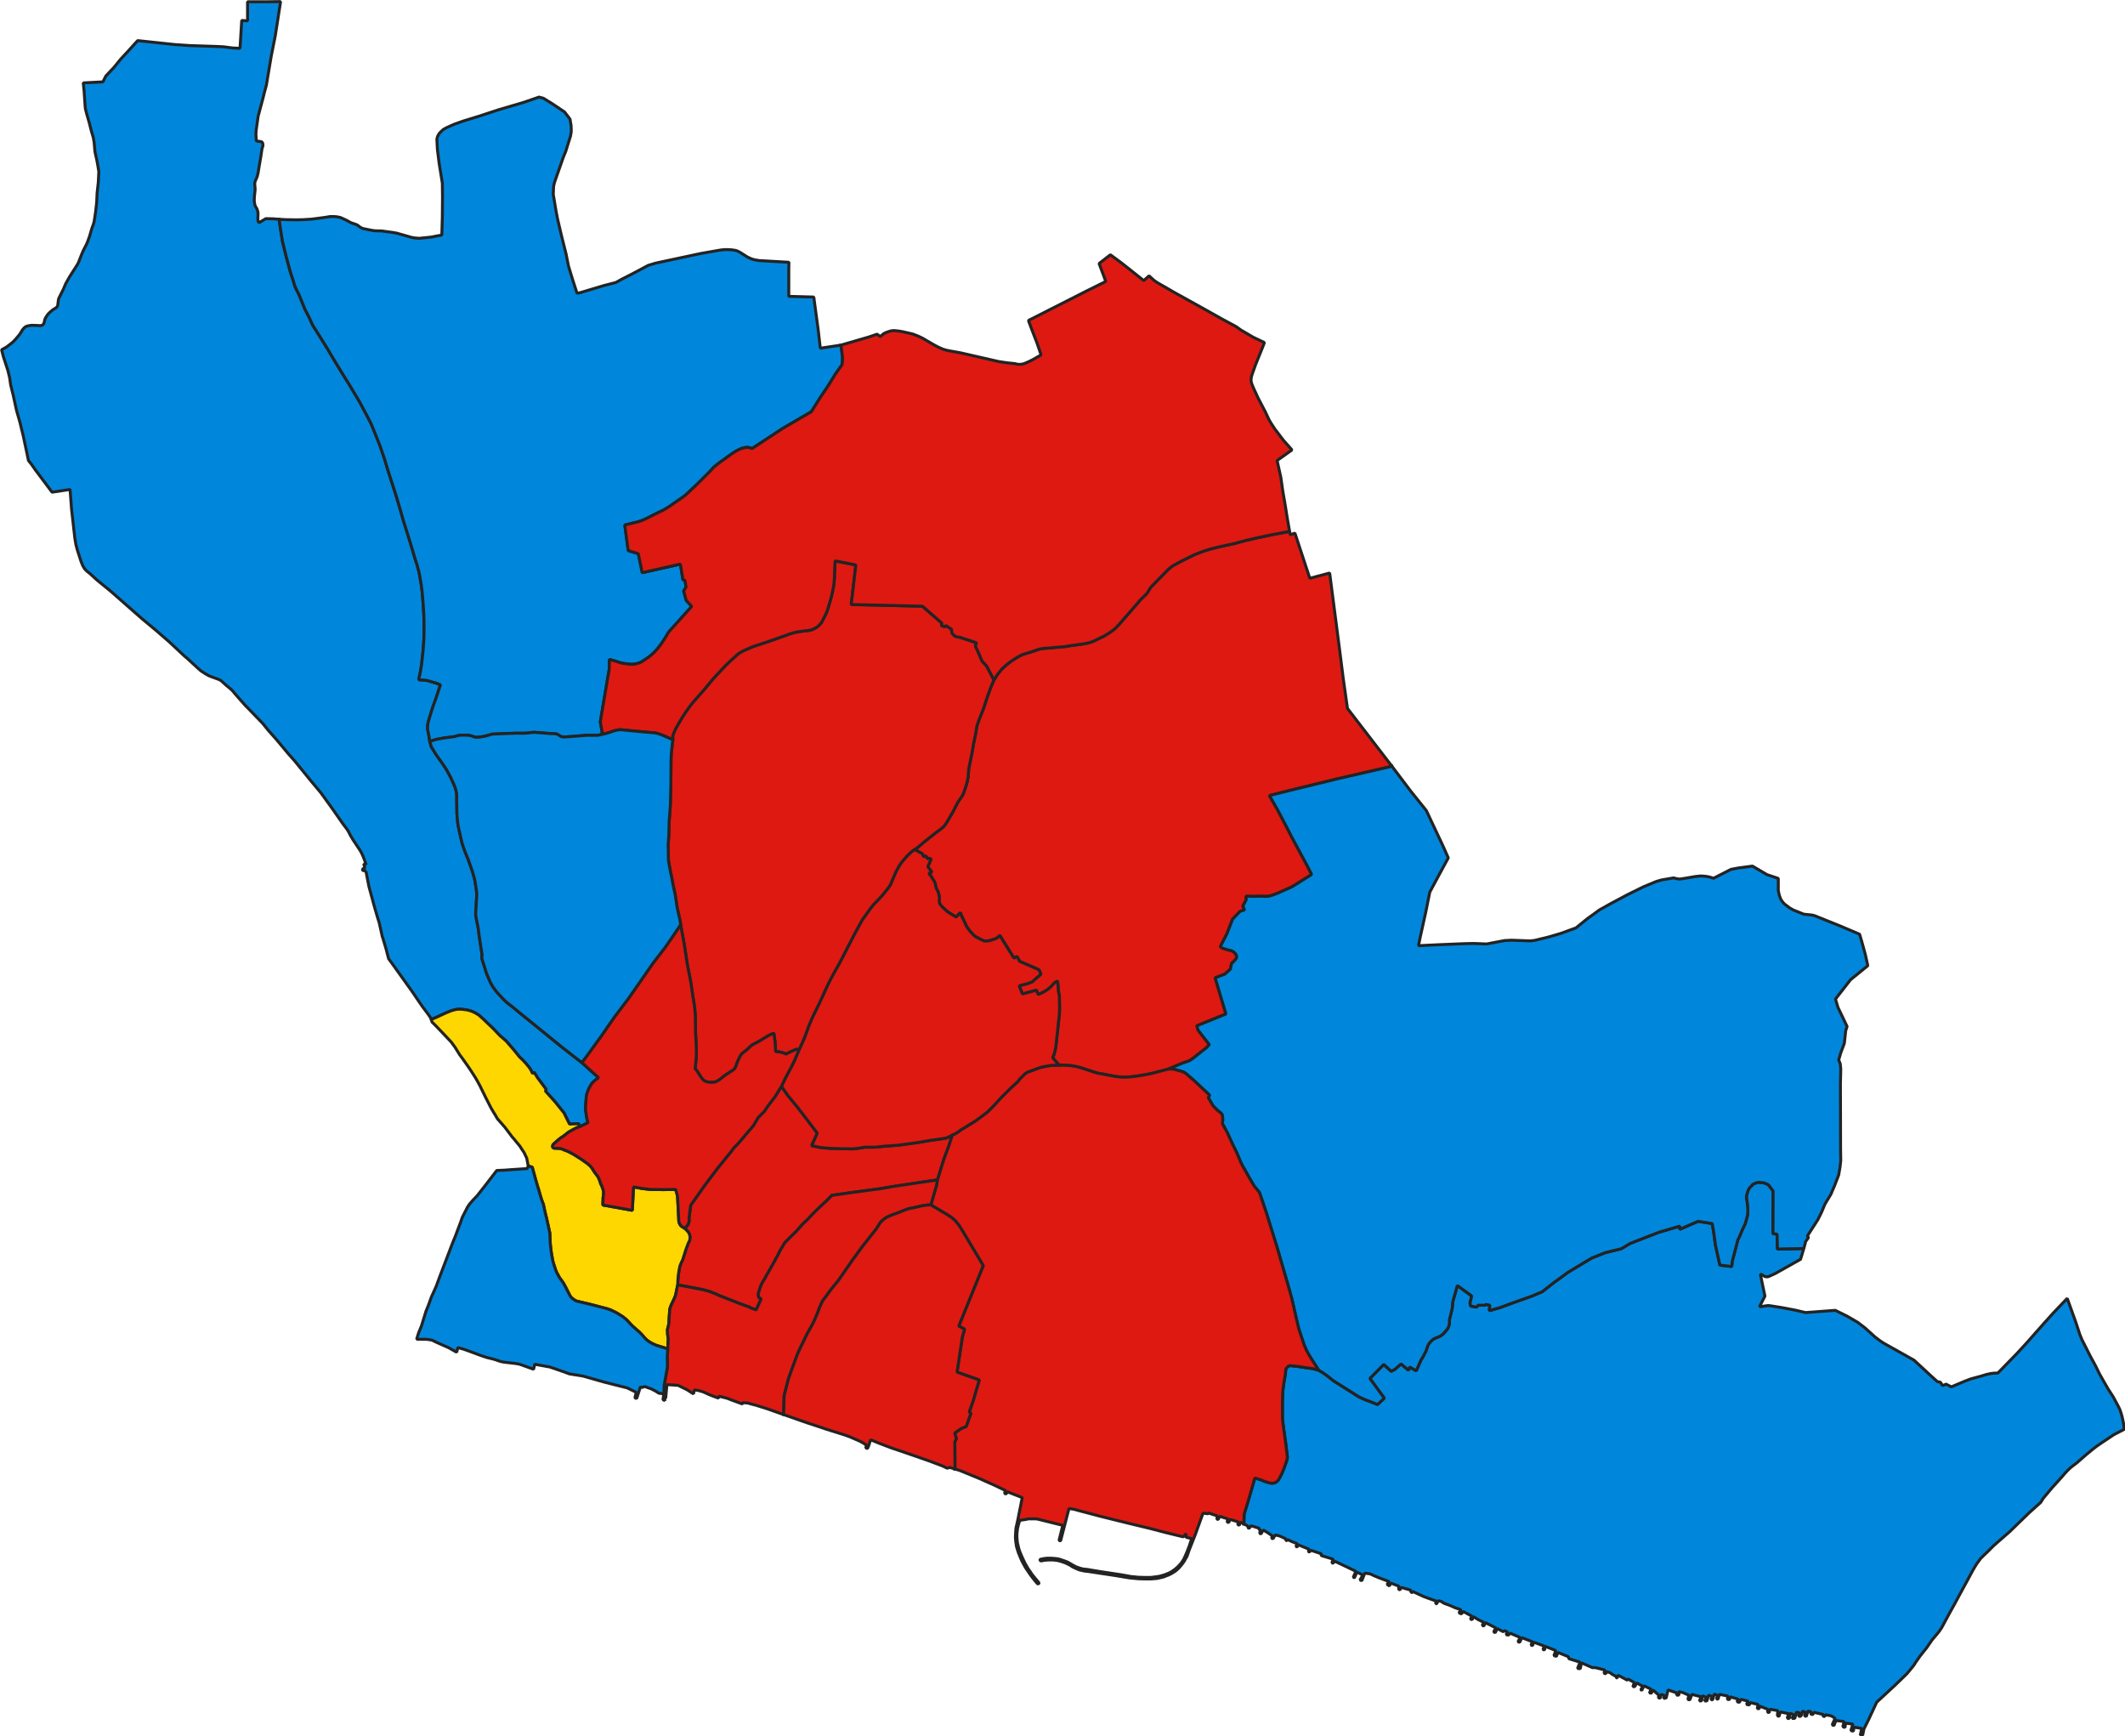
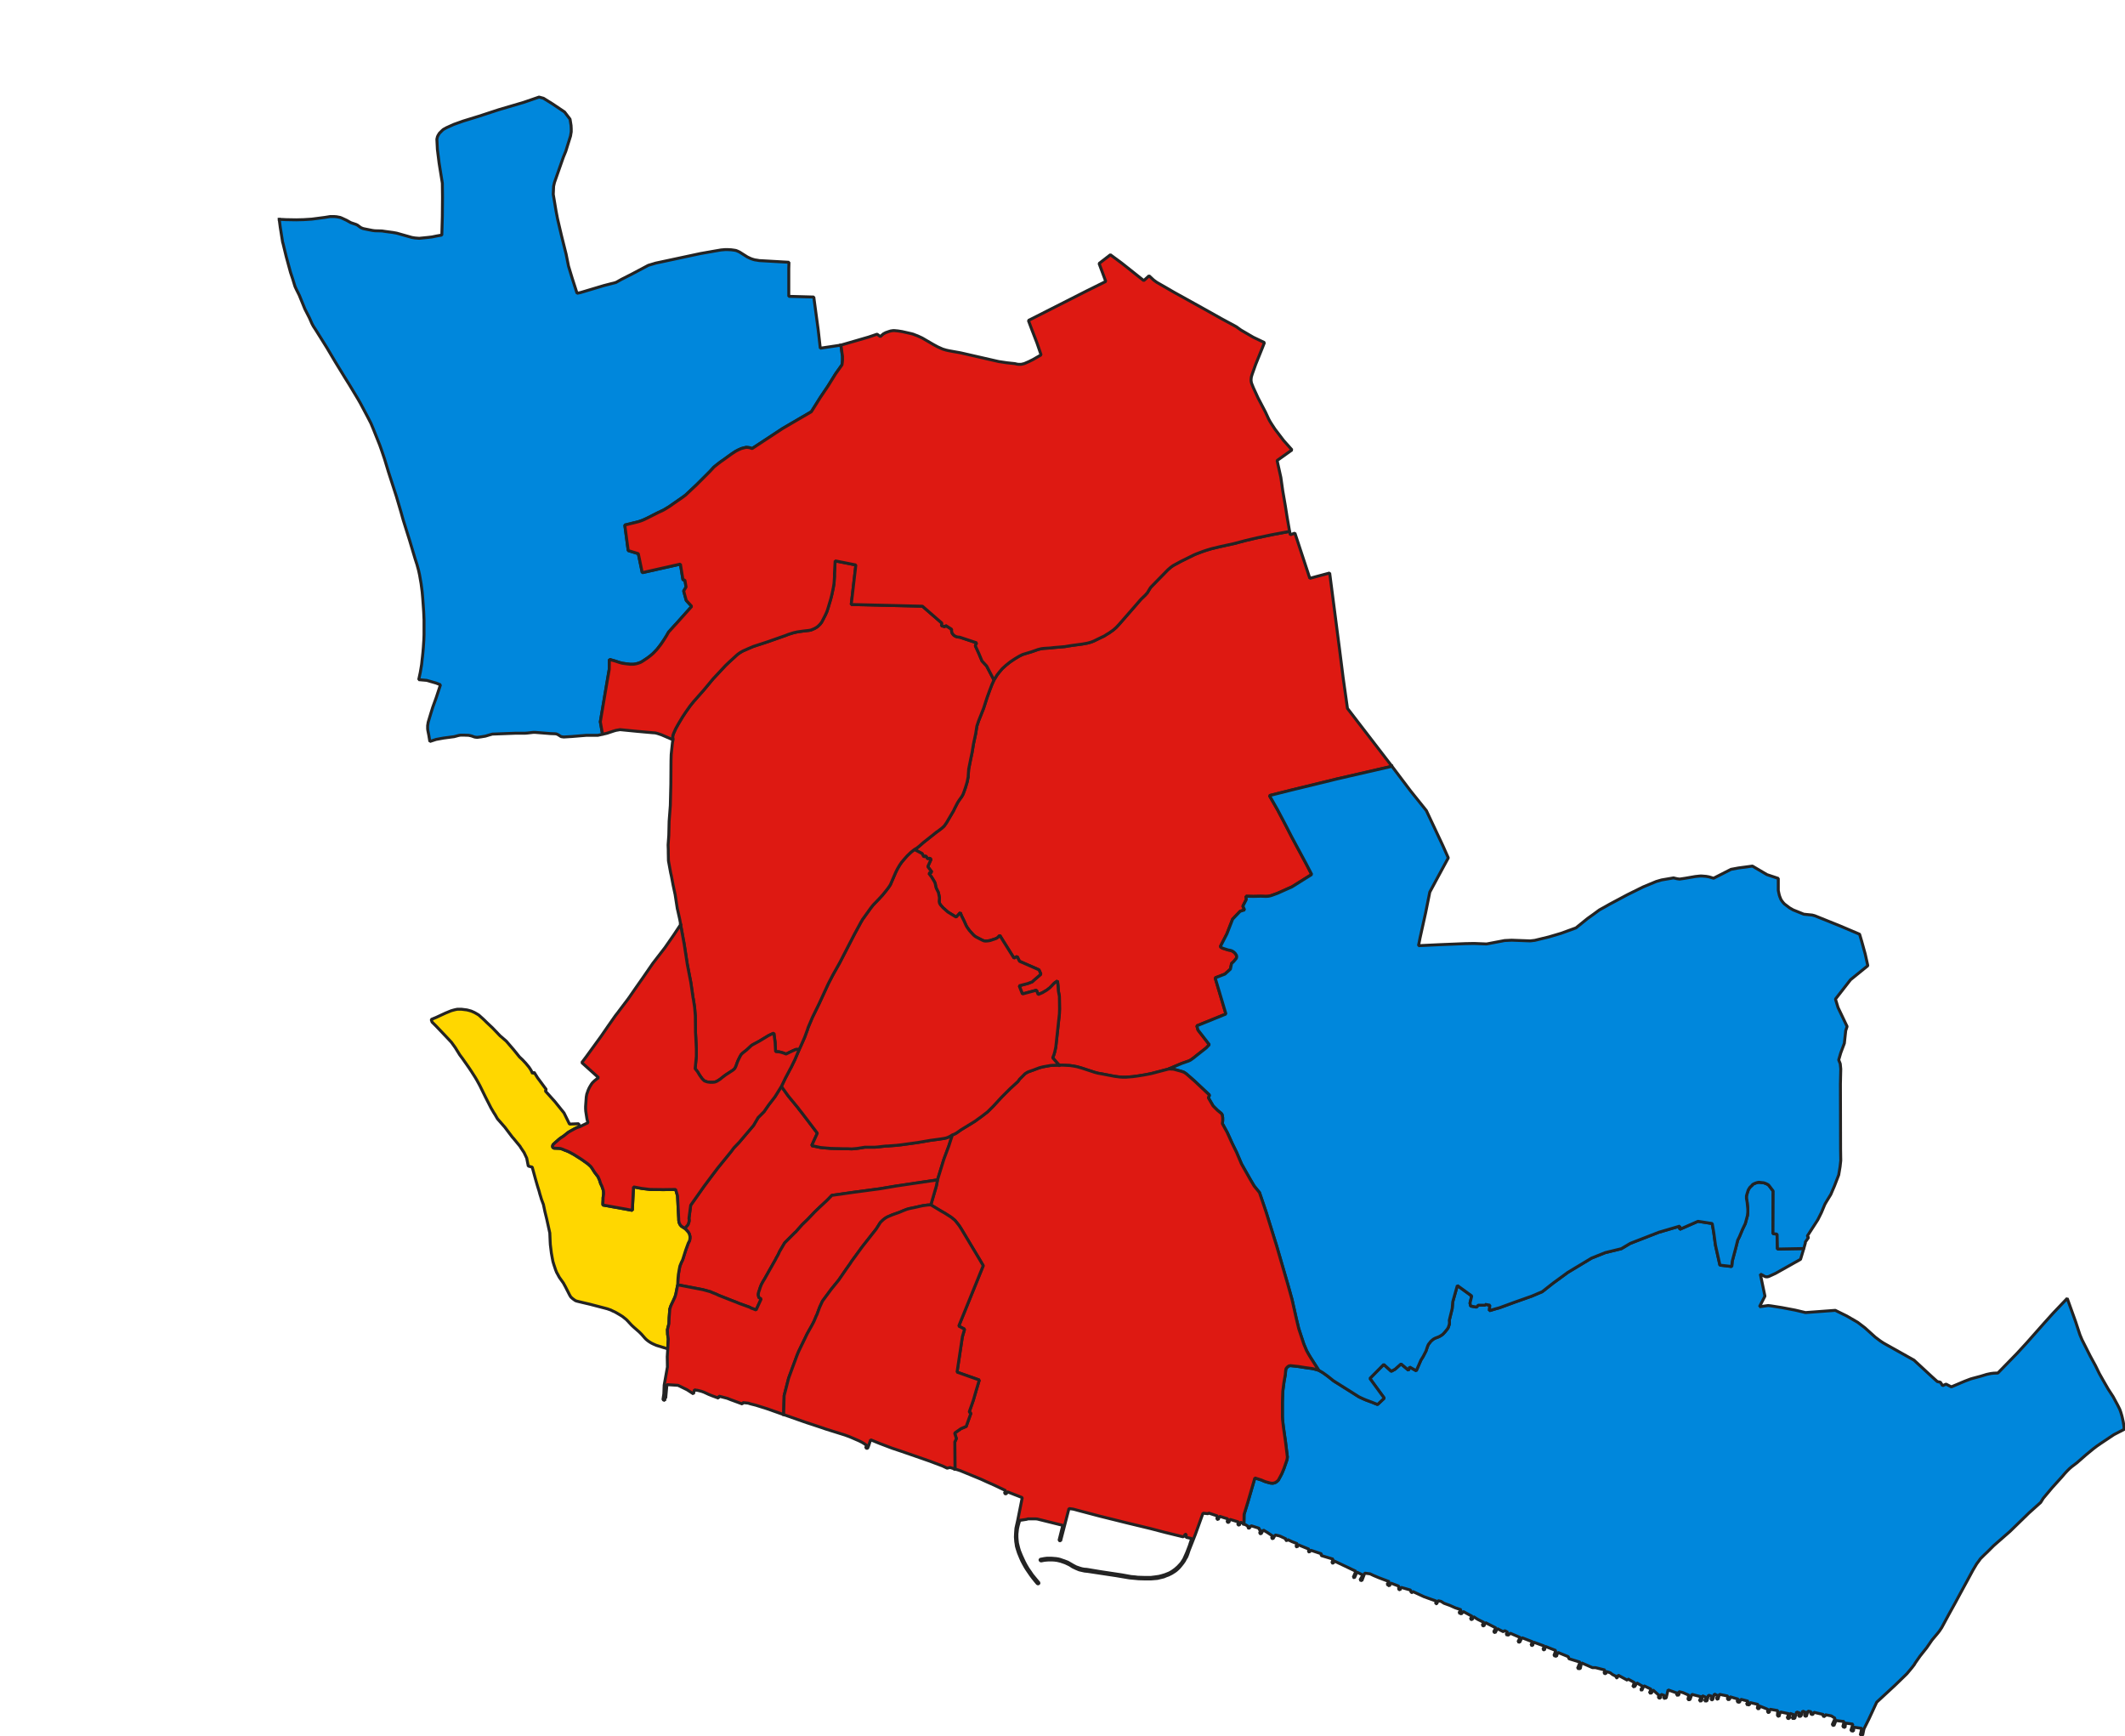
<svg xmlns="http://www.w3.org/2000/svg" xmlns:ns1="http://sodipodi.sourceforge.net/DTD/sodipodi-0.dtd" xmlns:ns2="http://www.inkscape.org/namespaces/inkscape" height="152.935mm" width="187.232mm" version="1.2" viewBox="0 0 2211.4 1806.319" id="svg100" ns1:docname="1986 brighton.svg" ns2:version="1.1 (c68e22c387, 2021-05-23)">
  <ns1:namedview id="namedview102" pagecolor="#ffffff" bordercolor="#666666" borderopacity="1.0" ns2:pageshadow="2" ns2:pageopacity="0.0" ns2:pagecheckerboard="0" ns2:document-units="mm" showgrid="false" fit-margin-top="0" fit-margin-left="0" fit-margin-right="0" fit-margin-bottom="0" ns2:zoom="0.67093275" ns2:cx="389.7559" ns2:cy="488.87165" ns2:window-width="1126" ns2:window-height="1398" ns2:window-x="1108" ns2:window-y="0" ns2:window-maximized="0" ns2:current-layer="svg100" />
  <defs id="defs2" />
  <g stroke="#000000" fill-rule="evenodd" stroke-linecap="square" fill="none" stroke-width="1" stroke-linejoin="bevel" id="g96" transform="translate(-641.658,-314.068)">
    <g font-style="normal" font-family="'MS Shell Dlg 2'" stroke="#000000" stroke-opacity="1" stroke-linecap="square" font-weight="400" fill="none" font-size="33.333px" stroke-width="1" stroke-linejoin="bevel" id="g4" />
    <g font-style="normal" font-family="'MS Shell Dlg 2'" stroke="#000000" stroke-opacity="1" stroke-linecap="square" font-weight="400" fill="none" font-size="33.333px" stroke-width="1" stroke-linejoin="bevel" id="g6" />
    <g font-style="normal" font-family="'MS Shell Dlg 2'" stroke="#000000" stroke-opacity="1" stroke-linecap="square" font-weight="400" fill="none" font-size="33.333px" stroke-width="1" stroke-linejoin="bevel" transform="scale(11.808)" id="g8" />
    <g font-style="normal" font-family="'MS Shell Dlg 2'" stroke="#000000" stroke-opacity="1" stroke-linecap="square" font-weight="400" fill="none" font-size="33.333px" stroke-width="1" stroke-linejoin="bevel" transform="scale(1)" id="g10" />
    <g font-style="normal" fill-opacity="1" font-family="'MS Shell Dlg 2'" stroke="none" font-weight="400" fill="#ffffff" font-size="33.333px" transform="scale(1)" id="g14" />
    <g font-style="normal" font-family="'MS Shell Dlg 2'" stroke="#000000" stroke-opacity="1" stroke-linecap="square" font-weight="400" fill="none" font-size="33.333px" stroke-width="1" stroke-linejoin="bevel" transform="scale(1)" id="g16" />
    <g font-style="normal" font-family="'MS Shell Dlg 2'" stroke="#000000" stroke-opacity="1" stroke-linecap="square" font-weight="400" fill="none" font-size="33.333px" stroke-width="1" stroke-linejoin="bevel" transform="scale(11.808)" id="g18" />
    <g font-style="normal" font-family="'MS Shell Dlg 2'" stroke="#000000" stroke-opacity="1" stroke-linecap="square" font-weight="400" fill="none" font-size="33.333px" stroke-width="1" stroke-linejoin="bevel" transform="scale(11.808)" id="g20" />
    <g font-style="normal" font-family="'MS Shell Dlg 2'" stroke="#000000" stroke-opacity="1" stroke-linecap="square" font-weight="400" fill="none" font-size="33.333px" stroke-width="1" stroke-linejoin="bevel" transform="scale(11.808)" id="g22" />
    <g font-style="normal" font-family="'MS Shell Dlg 2'" stroke="#000000" stroke-opacity="1" stroke-linecap="square" font-weight="400" fill="none" font-size="33.333px" stroke-width="1" stroke-linejoin="bevel" transform="scale(11.808)" id="g24" />
    <g font-style="normal" font-family="'MS Shell Dlg 2'" stroke="#000000" stroke-opacity="1" stroke-linecap="square" font-weight="400" fill="none" font-size="33.333px" stroke-width="1" stroke-linejoin="bevel" transform="scale(11.808)" id="g26" />
    <g font-style="normal" fill-opacity="1" font-family="'MS Shell Dlg 2'" stroke="none" font-weight="400" fill="#ffffff" font-size="33.333px" transform="scale(11.808)" id="g30" />
    <g font-style="normal" font-family="'MS Shell Dlg 2'" stroke="#000000" stroke-opacity="1" stroke-linecap="square" font-weight="400" fill="none" font-size="33.333px" stroke-width="1" stroke-linejoin="bevel" transform="scale(11.808)" id="g32" />
    <g font-style="normal" font-family="'MS Shell Dlg 2'" stroke="#000000" stroke-opacity="1" stroke-linecap="square" font-weight="400" fill="none" font-size="33.333px" stroke-width="1" stroke-linejoin="bevel" transform="scale(11.808)" id="g34" />
    <g font-style="normal" fill-opacity="0" font-family="'MS Shell Dlg 2'" stroke="none" font-weight="400" fill="#000000" font-size="33.333px" transform="scale(1)" id="g38">
-       <rect height="2480" y="0" width="3508" x="0" id="rect36" />
-     </g>
+       </g>
    <g font-style="normal" font-family="'MS Shell Dlg 2'" stroke="#000000" stroke-opacity="1" stroke-linecap="square" font-weight="400" fill="none" font-size="33.333px" stroke-width="1" stroke-linejoin="bevel" transform="scale(1)" id="g40" />
    <g font-style="normal" fill-opacity="1" font-family="'MS Shell Dlg 2'" stroke="#232323" stroke-opacity="1" stroke-linecap="square" font-weight="400" fill="#f3a6b2" font-size="33.333px" stroke-width="3.071" stroke-linejoin="bevel" transform="scale(1)" id="g74">
-       <path vector-effect="none" fill-rule="evenodd" d="m 836.925,999.506 -3.563,-3.028 -15.853,-14.785 -13.538,-11.756 -14.784,-12.29 -32.419,-28.501 -14.428,-11.756 -6.769,-6.234 -3.562,-2.85 -1.425,-1.425 -1.069,-1.247 -0.891,-1.603 -0.89,-1.425 -1.782,-4.453 -3.918,-12.113 -1.425,-5.522 -1.069,-6.412 -3.385,-29.747 -1.603,-21.019 -18.703,2.85 -17.634,-23.513 -3.563,-5.165 -3.384,-4.275 -5.344,-25.294 -3.562,-14.607 -3.563,-12.468 -3.384,-15.497 -2.672,-10.866 -1.069,-7.481 -1.781,-7.303 -4.81,-14.785 -1.781,-6.947 5.166,-2.85 1.781,-1.425 2.137,-1.603 2.851,-2.315 2.85,-3.029 3.74,-4.453 1.781,-2.672 1.247,-2.137 1.425,-1.781 1.782,-1.603 0.723,-0.323 0.88,-0.39 1.425,-0.356 3.384,-0.535 5.522,0.178 3.384,0.179 1.058,-0.105 0.724,-0.074 1.013,-0.785 0.59,-0.461 0.712,-1.425 0.891,-3.741 0.534,-1.167 0.356,-0.792 1.837,-2.631 0.657,-0.932 1.96,-1.959 3.206,-2.672 3.028,-1.781 0.802,-0.802 0.445,-0.445 0.534,-1.425 0.713,-5.7 0.356,-1.425 4.809,-9.619 2.494,-5.878 3.919,-6.947 8.194,-12.825 1.068,-2.138 0.535,-1.247 2.85,-7.303 1.603,-3.74 3.384,-6.591 1.069,-2.494 2.138,-5.878 2.315,-8.016 1.782,-4.809 0.489,-1.97 0.223,-0.88 1.425,-9.441 1.069,-9.262 0.178,-2.316 0.356,-8.194 1.247,-11.222 0.534,-11.221 -0.89,-5.522 -1.247,-6.769 -1.603,-6.947 -0.356,-2.137 -0.713,-8.372 -0.746,-4.626 -0.145,-0.896 -1.959,-6.591 -2.137,-8.372 -2.85,-9.975 -1.247,-4.809 -0.357,-3.028 -1.068,-15.675 -0.891,-8.55 20.484,-1.069 3.029,-6.057 8.371,-8.906 7.126,-8.728 7.125,-7.659 10.509,-11.579 38.475,4.097 15.675,1.069 27.075,0.891 8.016,0.356 9.441,1.247 7.837,0.356 1.781,-29.034 6.057,0.534 v -19.95 h 21.018 l 13.36,-0.178 -5.522,35.625 -4.275,21.553 -4.988,29.747 -1.781,6.591 -1.959,7.837 -4.81,17.813 -2.137,15.141 -0.178,3.74 0.356,6.947 3.562,0.534 0.702,0.1 0.545,0.079 0.668,0.285 0.579,0.249 0.289,0.57 0.424,0.855 0.089,1.076 0.089,1.061 -0.356,1.425 -0.535,1.247 -1.425,9.441 -1.425,8.194 -1.247,7.659 -0.89,3.919 -0.535,1.425 -1.603,3.562 -0.534,2.138 v 1.425 l 0.356,4.275 v 1.781 l -0.712,6.591 -0.179,4.275 0.535,3.919 0.445,1.216 0.267,0.743 1.603,2.672 0.758,2.533 0.311,1.029 v 2.85 l -0.178,4.454 0.178,1.425 0.59,1.403 0.301,0.734 7.303,-4.275 7.838,0.178 6.056,0.535 1.069,8.193 2.493,15.675 0.357,1.069 3.384,13.894 4.453,16.388 2.316,6.946 1.959,6.413 0.535,1.603 1.246,2.672 3.029,6.056 5.878,14.428 4.809,9.441 2.494,5.7 1.425,2.672 2.672,4.097 11.578,18.525 8.55,14.428 10.151,16.566 4.46,7.125 8.9,14.784 2.67,4.632 7.66,14.428 2.67,5.165 0.72,1.425 2.31,5.522 6.77,16.922 1.78,4.988 3.21,9.44 4.1,13.538 8.19,25.294 4.99,16.922 2.13,7.659 6.77,21.553 5.7,19.06 1.96,6.056 1.61,5.878 1.06,4.81 1.61,9.262 1.07,8.194 0.53,5.878 0.54,7.303 0.53,7.66 0.36,8.371 v 8.55 6.947 l -0.18,5.344 -0.54,8.016 -0.35,4.275 -0.54,5.344 -0.35,2.851 -0.54,5.16 -0.71,4.28 -0.71,4.1 -1.61,7.48 8.2,0.71 9.97,2.85 4.46,1.78 -4.46,13.54 -3.56,9.8 -1.78,5.7 -2.85,9.44 -0.18,0.71 -0.53,3.38 v 3.21 l 0.17,1.42 1.07,5.35 1.07,6.41 0.54,2.14 0.53,1.78 0.36,1.25 0.71,1.42 0.71,1.07 0.54,0.89 1.24,2.14 1.96,3.03 3.21,4.63 1.25,1.6 3.91,5.7 2.5,3.92 4.27,7.84 2.68,5.88 1.24,2.85 0.71,1.78 0.72,2.67 0.35,1.42 0.36,1.43 0.18,3.03 v 6.05 l 0.18,10.33 v 1.79 l 0.53,6.41 0.36,3.92 0.89,4.98 3.03,13.36 0.35,1.61 0.36,1.24 2.49,7.31 1.25,3.2 1.96,4.81 1.07,2.67 0.71,2.14 3.38,9.44 0.18,0.89 1.07,3.74 0.54,1.78 0.71,3.57 0.89,5.52 0.53,3.56 0.36,3.56 v 1.43 0.89 l -0.36,5.52 -0.35,6.77 -0.36,4.45 v 3.03 l 0.53,3.56 1.96,9.62 0.72,4.99 0.17,1.96 1.07,7.3 2.14,13.72 -0.18,3.03 0.18,1.6 0.18,0.89 1.6,4.81 2.5,8.19 1.24,3.21 3.21,7.48 2.14,3.74 0.71,1.07 2.85,3.92 1.6,1.96 6.59,7.12 2.14,1.96 0.71,0.72 0.89,0.71 5.7,4.45 7.13,5.88 24.4,19.77 19.42,15.85 20.84,16.21 17.45,15.68 -1.78,1.25 -2.85,2.31 -1.96,1.96 -0.89,1.25 -1.42,2.31 -1.07,1.96 -1.07,2.5 -0.71,2.13 -0.54,1.43 -0.53,3.03 -0.71,9.79 v 2.14 l 0.17,2.85 1.25,8.02 1.07,3.92 -8.37,4.09 -1.43,-3.02 -9.44,0.35 -5.7,-11.58 -9.62,-11.93 -9.79,-10.87 0.89,-1.6 -9.09,-12.29 -3.56,-5.7 -1.6,1.42 -1.43,-3.2 -1.24,-1.96 -1.07,-1.6 -3.57,-4.28 -0.53,-0.53 -2.49,-2.68 -3.21,-3.02 -6.06,-7.49 -7.66,-8.9 -5.52,-4.81 -0.89,-0.71 -7.84,-8.2 -6.41,-6.05 -2.14,-2.14 -2.13,-1.96 -3.57,-3.21 -1.06,-0.71 -2.14,-1.25 -1.6,-0.89 -3.21,-1.42 -2.5,-0.71 -2.13,-0.54 -1.61,-0.18 -4.09,-0.53 h -2.5 -1.42 l -1.96,0.36 -2.14,0.53 -2.49,0.71 -2.67,1.07 -1.25,0.54 -1.78,0.71 -9.98,4.63 -5.16,2.14 -0.89,-2.14 -1.96,-2.85 -6.77,-9.09 -5.35,-7.83 -5.34,-7.84 -20.66,-28.86 -3.39,-4.63 -2.67,-10.33 -3.2,-10.69 -0.72,-2.13 -3.2,-14.43 -1.61,-4.99 -3.56,-12.29 -5.52,-20.31 -2.85,-14.6 -0.36,-0.72 -0.35,-0.53 -0.89,-0.53 -0.54,-0.18 h -0.53 l -0.89,0.18 -0.18,-1.96 2.31,-0.72 -1.06,-4.63 2.49,1.07 -1.78,-4.99 -1.43,-3.74 -1.24,-2.67 -1.07,-2.14 -1.78,-2.85 -6.42,-9.62 -2.85,-4.8 -1.96,-3.92 -1.78,-2.68 -3.915,-5.16 -11.044,-15.85 -11.578,-16.04 -0.713,-0.89 -9.975,-11.93 -17.278,-21.2 -5.878,-6.59 -12.647,-15.14 -8.372,-9.44 -6.056,-7.48 -14.607,-15.14 -3.384,-3.39 -10.509,-11.93 -2.494,-3.03 -1.96,-1.96 -5.521,-4.63 -3.741,-3.38 -0.713,-0.72 -2.493,-1.42 -9.263,-3.39 -1.603,-0.71 -3.741,-2.14 -2.137,-1.42 -1.96,-1.25 -2.85,-2.49 -11.043,-10.154" id="path42" style="fill:#0087dc;fill-opacity:1" />
      <path vector-effect="none" fill-rule="evenodd" d="m 1676.07,1021.59 1.79,-2.85 1.24,-2.13 1.25,-1.61 1.25,-1.6 3.02,-3.56 3.92,-3.57 4.46,-3.56 4.81,-3.204 4.45,-2.672 3.56,-1.781 9.44,-2.85 6.59,-2.316 3.57,-0.89 3.2,-0.357 5.7,-0.356 4.99,-0.534 2.14,-0.178 8.37,-0.713 4.1,-0.712 3.56,-0.535 10.51,-1.425 4.98,-0.89 2.14,-0.535 2.32,-0.712 2.31,-0.891 7.66,-3.741 3.39,-1.603 2.49,-1.603 2.67,-1.603 4.28,-3.028 2.85,-2.494 3.03,-3.206 17.1,-19.594 4.45,-5.166 1.6,-1.781 4.28,-4.097 1.07,-1.247 0.89,-0.89 3.02,-4.988 0.9,-1.247 17.45,-17.812 2.85,-2.494 2.67,-1.959 8.2,-4.453 13.71,-6.769 2.5,-1.069 7.12,-2.672 2.67,-0.89 5.88,-1.782 8.91,-2.137 14.6,-3.206 12.12,-3.207 11.4,-2.672 16.03,-3.384 18.17,-3.384 0.71,3.562 1.78,-0.712 3.03,-1.069 15.5,47.025 20.66,-5.522 10.33,79.8 3.74,29.565 4.45,31.53 46.32,60.21 -58.07,13.36 -4.28,1.07 -41.68,10.15 -23.51,5.88 8.37,14.6 8.55,16.21 6.59,12.83 14.96,27.79 5.53,10.68 -20.49,12.83 -15.14,6.77 -5.88,2.14 -1.78,0.53 -1.6,0.36 -2.85,0.17 -5.17,-0.17 -7.66,0.17 -7.83,-0.17 0.35,3.38 -3.56,6.95 1.78,3.92 -4.63,1.42 -7.84,8.2 -5.88,15.14 -6.94,13.53 2.13,1.43 6.06,1.96 1.96,0.35 1.42,0.36 1.07,0.53 0.89,0.54 0.72,0.53 1.42,1.43 0.54,0.89 0.35,0.53 0.36,0.72 v 0.71 l 0.18,0.53 -0.18,0.72 -0.18,0.71 -0.36,0.53 -2.49,3.03 -2.14,1.96 -1.24,5.88 -5.7,5.16 -10.16,3.92 11.22,37.59 -30.28,12.29 1.25,4.45 11.76,15.14 -3.21,3.39 -10.87,8.55 -1.95,1.6 -1.25,0.89 -1.43,1.07 -1.42,0.89 -1.6,0.71 -7.13,2.49 -13.89,5.88 -17.64,4.63 -6.41,1.25 -7.66,1.25 -5.34,0.71 -6.77,0.54 h -3.74 l -2.85,-0.18 -5.53,-0.72 -13.89,-2.67 -3.21,-0.53 -3.91,-1.07 -13.01,-4.28 -4.98,-1.42 -3.75,-0.71 -3.74,-0.54 -7.3,-0.35 h -3.74 l -1.96,-2.14 -4.81,-5.52 1.43,-3.74 0.89,-3.21 0.35,-1.78 0.54,-2.5 3.74,-34.37 0.18,-5.17 -0.18,-13.18 -1.07,-5.7 -0.36,-5.52 -0.53,-4.81 -2.49,1.6 -1.25,1.07 -3.03,3.21 -1.25,1.24 -1.6,1.25 -1.96,1.43 -2.14,1.24 -1.78,1.07 -4.09,1.78 -0.54,0.18 -1.78,-4.45 -14.61,3.92 -3.38,-8.55 8.91,-2.32 4.63,-1.78 2.31,-2.14 4.63,-3.92 2.14,-1.96 -1.96,-4.45 -20.3,-8.91 -2.5,-4.98 -3.2,1.78 -3.92,-6.24 -7.48,-11.93 -3.39,-5.52 -1.42,1.42 -0.9,0.89 -0.89,0.54 -1.06,0.53 -1.07,0.36 -4.81,1.6 -2.32,0.36 -2.14,0.18 -1.78,-0.18 -1.78,-0.72 -5.88,-3.02 -1.24,-0.72 -1.43,-1.06 -1.25,-1.25 -3.56,-3.92 -1.42,-1.96 -1.25,-1.78 -0.89,-1.6 -2.14,-4.81 -2.49,-4.99 -1.43,-3.56 -4.27,4.63 -8.73,-5.35 -0.36,-0.35 -4.63,-4.1 -2.67,-3.03 -0.89,-1.6 -0.18,-0.89 -0.18,-0.54 v -0.89 l 0.18,-2.49 v -1.25 l -0.35,-1.78 -0.36,-1.78 -0.18,-1.07 -0.53,-1.24 -1.78,-3.57 -0.54,-1.6 -0.53,-3.03 -0.72,-1.96 -0.53,-0.89 -2.49,-4.1 -3.03,-4.09 3.2,-1.25 -4.27,-5.7 3.38,-7.48 -1.24,-1.25 -2.32,0.71 -1.78,-3.02 -2.14,0.89 -1.78,-3.39 -8.01,-4.27 2.49,-1.43 2.67,-2.13 4.45,-3.92 3.21,-2.5 10.51,-8.37 0.89,-0.53 4.45,-3.39 2.32,-2.14 2.49,-3.56 7.31,-12.47 0.71,-1.6 3.38,-6.59 0.89,-1.43 1.07,-1.6 2.32,-3.2 1.42,-2.5 1.07,-2.85 1.43,-4.1 1.78,-5.87 0.89,-4.46 0.18,-0.53 v -0.89 l 0.53,-7.48 2.32,-11.58 1.24,-5.88 1.43,-8.73 2.31,-10.86 0.9,-5.7 0.35,-2.14 1.07,-3.21 0.71,-2.13 5.17,-13.01 3.74,-11.58 2.67,-7.3 2.32,-6.06 2.13,-4.63" id="path44" style="fill:#de1912;fill-opacity:1" />
      <path vector-effect="none" fill-rule="evenodd" d="m 1936.14,1899.93 0.18,-10.15 4.09,-13.36 7.13,-24.58 6.77,2.13 2.85,1.25 1.96,0.71 4.63,1.25 2.13,0.18 1.25,-0.18 1.25,-0.36 1.07,-0.53 1.42,-1.07 0.54,-0.53 0.71,-0.72 0.53,-1.06 1.07,-1.96 1.61,-3.03 0.71,-1.6 1.78,-4.28 2.85,-8.19 0.53,-2.14 0.18,-1.78 -1.96,-15.86 -2.14,-14.96 -0.89,-7.66 -0.17,-3.56 v -14.96 l 0.35,-11.05 1.25,-9.62 1.42,-8.01 0.36,-4.28 0.18,-0.89 0.18,-0.89 0.53,-0.71 0.71,-0.89 0.89,-0.71 0.72,-0.54 0.89,-0.18 0.89,-0.17 1.6,0.17 6.59,0.72 7.84,1.24 6.59,0.89 3.03,0.72 3.74,1.07 4.27,2.49 3.74,2.67 2.14,1.6 5.35,4.28 20.66,13 5.34,3.39 1.78,0.89 2.68,1.24 2.85,1.25 6.23,2.32 6.23,2.49 6.95,-6.59 -14.96,-20.48 14.43,-14.61 7.83,7.12 3.92,-2.13 6.24,-5.52 7.83,6.59 1.07,-3.39 6.95,3.92 4.81,-11.04 2.32,-3.74 2.13,-4.1 0.89,-1.78 1.43,-4.28 0.71,-1.78 0.71,-1.25 1.07,-1.24 1.07,-1.43 1.43,-1.24 1.06,-0.89 0.9,-0.54 1.42,-0.71 3.74,-1.43 1.25,-0.71 1.42,-0.89 1.43,-1.07 1.96,-2.14 1.6,-1.96 0.89,-1.06 1.07,-1.79 0.71,-2.13 0.36,-1.07 0.18,-1.78 -0.18,-2.5 3.03,-12.29 0.53,-6.77 4.81,-17.1 14.96,10.87 -1.78,7.48 0.71,3.03 6.06,1.07 1.78,-1.96 h 7.3 l -0.17,-0.89 4.98,0.89 -0.53,5.7 6.59,-1.96 3.92,-1.07 16.56,-6.06 17.11,-6.05 10.86,-4.63 11.58,-9.09 15.14,-11.04 24.58,-14.79 14.25,-5.7 16.74,-4.09 9.27,-5.52 29.74,-11.58 21.91,-6.42 -0.17,3.39 19.05,-8.37 14.79,2.31 1.6,9.26 1.78,13.19 4.64,20.84 12.29,1.42 0.53,-5.52 3.56,-13.36 2.14,-8.55 1.78,-3.56 3.21,-7.66 2.31,-4.81 0.54,-1.07 2.31,-8.55 0.36,-3.56 V 1572 l -0.71,-6.95 -0.72,-4.09 v -1.78 -0.72 l 0.9,-3.2 1.06,-3.21 1.43,-2.31 1.6,-1.61 0.89,-0.71 0.18,-0.53 0.71,-0.54 0.89,-0.53 1.25,-0.54 1.43,-0.53 1.42,-0.36 1.25,-0.18 1.6,0.18 1.6,0.18 1.79,0.18 1.6,0.53 1.25,0.54 1.06,0.53 1.07,0.71 0.89,1.07 3.92,5.17 -0.18,44.35 4.28,0.54 0.36,15.49 27.43,-0.53 -3.39,11.22 -26,14.61 -6.95,3.2 -1.43,0.36 h -1.78 l -1.42,-0.53 -1.43,-0.9 -2.85,-1.42 4.81,22.98 -5.7,11.04 9.09,-1.25 3.02,0.36 11.23,1.78 14.07,2.67 10.51,2.5 30.99,-2.32 11.94,5.88 11.4,6.59 7.48,5.7 10.86,9.8 4.99,3.74 3.21,2.14 2.49,1.42 29.57,16.57 19.06,17.63 5.16,4.63 3.21,0.71 2.32,3.57 3.56,-1.61 5.52,2.85 13.89,-5.87 6.06,-2.32 2.49,-0.71 8.02,-2.14 6.41,-1.96 4.28,-0.89 3.03,-0.36 4.27,-0.17 19.95,-20.49 10.15,-11.04 17.82,-20.13 9.62,-10.69 14.6,-15.32 8.73,24.23 4.45,13.54 2.14,5.16 8.73,17.28 5.34,9.8 4.1,8.37 3.92,6.95 5.34,9.26 4.99,7.66 3.56,6.59 1.07,1.96 2.14,4.27 0.71,1.78 0.71,2.14 0.89,3.03 0.36,1.42 1.07,4.81 0.71,4.1 0.36,3.92 -10.69,5.52 -13.89,9.26 -4.1,2.85 -3.74,2.85 -7.13,5.88 -9.79,8.55 -5.17,3.92 -2.49,2.14 -2.5,2.49 -2.31,2.5 -3.21,3.74 -10.15,11.22 -9.09,10.86 -2.67,4.28 -12.11,10.86 -19.77,19.24 -16.92,14.79 -6.95,6.94 -2.85,2.68 -4.1,4.09 -1.78,2.5 -2.14,2.85 -3.92,6.59 -6.05,11.22 -6.41,11.75 -6.24,11.58 -6.41,11.58 -7.3,13.54 -2.5,3.74 -1.96,2.49 -5.7,6.77 -5.52,8.02 -6.95,8.73 -4.98,7.12 -0.89,1.6 -2.32,3.03 -3.56,4.28 -1.78,2.13 -1.61,1.61 -10.86,10.51 -19.06,17.63 -8.37,17.99 -4.81,9.62 -0.36,1.43 -1.07,5.16 h -2.49 l 1.6,-6.95 -8.19,-1.24 -0.54,4.09 -2.67,-0.53 2.14,-6.77 -7.66,-1.07 -0.54,4.63 -2.31,-0.89 1.42,-5.34 -8.55,-1.07 -2.13,5.34 -1.78,-0.89 3.02,-6.76 -3.92,-2.5 -6.41,-1.25 -0.35,1.96 -2.14,-0.53 0.71,-1.6 -9.97,-2.32 -1.25,2.49 -2.14,-0.89 0.54,-2.13 -3.39,-0.72 -1.6,5.53 -1.96,-0.72 0.89,-3.74 -2.85,-1.07 -1.78,5.35 h -2.5 l 1.25,-3.39 -3.2,-1.07 -1.96,6.77 -2.85,-0.17 1.96,-3.75 -4.1,-1.42 -0.71,5.52 -2.14,-0.53 1.6,-4.63 -8.73,-1.79 -1.42,4.81 -1.6,-1.06 0.35,-5.17 -8.19,-1.43 -0.71,3.39 -1.79,-0.18 0.54,-2.85 -1.78,-0.89 -7.13,-2.85 -0.18,2.85 -2.13,-0.18 0.89,-4.27 -8.37,-1.96 -0.72,2.49 -3.03,-0.53 1.79,-3.39 -7.66,-1.96 -1.43,3.21 -2.49,-0.71 1.24,-2.67 -8.72,-2.5 -0.18,2.85 h -2.32 l 0.36,-3.56 -8.73,-1.78 -1.6,5.34 -1.43,-0.89 1.25,-3.03 -2.67,-1.42 -0.89,-0.18 -1.78,6.06 -1.61,-0.54 0.72,-3.38 -3.39,-1.07 -1.6,6.05 -2.5,-0.17 1.79,-3.57 -4.1,-1.78 -0.71,5.35 -2.32,0.17 1.78,-4.45 -5.7,-1.42 -3.92,-1.07 -1.96,5.52 h -2.13 l 0.89,-4.63 -6.06,-2.67 -4.45,-1.07 0.35,3.56 -2.67,0.18 0.89,-2.14 -9.62,-3.38 -1.96,8.37 -2.67,0.53 0.89,-3.03 -3.56,-1.24 -0.71,3.92 -1.96,-0.18 0.18,-3.03 -6.06,-5.34 -1.43,3.38 -2.13,-0.18 1.78,-3.92 -7.48,-3.56 -2.32,4.99 -0.89,-1.07 2.14,-3.21 -6.41,-3.74 -1.96,3.74 -2.14,0.36 1.6,-4.45 -6.77,-3.74 -0.35,1.42 -9.8,-5.34 -0.89,2.85 -1.25,-0.18 0.36,-1.25 -4.1,-2.13 -2.31,-1.79 -3.92,-1.24 -0.71,2.31 -1.79,-0.53 0.89,-3.39 -9.79,-2.49 h -3.21 l -11.4,-4.99 -1.25,6.06 -2.85,-0.18 2.68,-6.59 -11.58,-3.56 -0.71,-2.14 -10.87,-4.45 -1.42,4.09 -2.68,-0.71 1.96,-5.34 -10.86,-4.28 -0.89,3.74 -1.61,-0.53 1.43,-3.56 -11.22,-4.1 -0.89,3.56 -0.89,-0.18 -0.9,-0.35 1.61,-3.39 -11.05,-4.27 -2.31,4.81 -1.78,-0.54 2.31,-4.45 -10.33,-4.45 -1.96,1.96 -2.49,-0.54 1.78,-2.49 -3.03,-1.6 -1.6,1.06 -6.24,-3.2 -2.13,4.27 -1.61,-0.89 2.32,-4.09 -10.87,-5.53 -1.6,3.57 -1.78,-0.72 1.78,-3.02 -6.41,-3.21 -4.46,-2.85 -1.42,3.21 -1.78,-0.72 1.78,-2.85 -9.26,-4.98 -1.78,2.49 -2.68,-1.07 2.32,-3.21 -5.88,-1.96 -6.06,-2.67 -5.87,-2.13 -3.03,-1.96 -3.21,-0.72 -1.24,3.03 -1.25,0.18 0.53,-2.85 -12.47,-4.45 -11.93,-5.53 -0.18,1.25 -0.71,-0.18 -0.89,-0.53 -0.36,-1.96 -9.97,-2.85 -1.07,2.67 -1.43,-0.71 0.18,-3.21 -8.37,-3.2 -1.43,3.02 -2.49,-1.78 2.49,-2.67 -10.86,-4.1 -5.52,-2.31 -3.74,-1.78 -5.53,-0.72 -3.02,7.84 -1.96,-0.71 3.03,-5.17 -6.24,-3.02 -2.49,5.87 -1.25,-0.53 2.67,-6.23 -22.44,-10.69 -1.07,2.31 -1.43,-0.35 1.25,-3.92 -12.47,-3.74 0.36,-1.78 -11.22,-3.74 -1.25,1.96 -1.07,-0.54 0.54,-2.49 -11.23,-4.63 -1.07,2.49 -1.24,-0.89 1.42,-2.67 -5.52,-2.14 -4.45,-2.14 -0.89,1.25 -0.54,-0.36 -0.71,-0.18 0.36,-1.42 -5.7,-2.67 -1.43,-0.54 -4.1,-0.89 -2.31,3.92 -1.43,-0.53 0.72,-2.5 -4.99,-3.38 -4.45,-2.67 -2.32,4.09 -1.42,-0.71 0.89,-3.2 -1.43,-0.54 0.18,-1.42 -8.55,-2.68 -1.96,2.68 -1.43,-0.54 0.54,-1.42 -2.67,-1.61 -1.96,-0.71" id="path46" style="fill:#0087dc;fill-opacity:1" />
      <path vector-effect="none" fill-rule="evenodd" d="m 2090.22,1111.37 19.23,25.47 16.57,20.66 17.1,36.34 5.7,12.83 -10.33,19.06 -8.91,16.56 -4.27,21.2 -5.88,26.54 -1.6,8.01 22.08,-1.06 26.37,-1.07 9.44,-0.18 13,0.53 18.7,-3.56 7.31,-0.36 19.23,0.72 4.81,-0.54 14.61,-3.56 12.65,-3.74 15.67,-5.7 12.11,-9.8 6.24,-4.45 6.05,-4.45 5.17,-2.85 5.34,-3.03 18.71,-9.98 16.21,-8.01 13.71,-5.7 5.52,-1.61 12.47,-2.13 3.74,0.89 2.68,0.35 5.87,-0.89 10.33,-1.78 4.99,-0.53 h 1.96 l 4.28,0.35 3.03,0.54 4.8,1.42 18.17,-9.26 7.66,-1.42 14.61,-1.96 15.14,8.9 11.76,3.92 v 12.47 l 0.53,2.67 0.53,2.32 0.54,1.6 0.53,1.25 0.54,1.42 0.89,1.43 1.07,1.42 0.89,1.07 1.07,1.07 5.16,3.92 3.74,2.14 11.05,4.45 8.72,0.89 2.68,0.71 26.54,10.69 20.13,8.55 2.13,7.13 3.74,13.53 2.68,12.12 -18,14.6 -15.67,20.13 2.67,8.73 9.44,19.77 -1.42,4.27 -1.43,13.19 -3.74,9.97 -2.14,7.3 1.61,4.1 0.53,5.35 -0.35,15.49 0.17,68.22 0.18,11.58 -0.71,6.41 -1.43,8.55 -4.45,11.58 -2.31,5.35 -1.43,3.38 -4.81,7.84 -1.42,2.49 -3.57,8.55 -3.74,7.48 -11.04,17.1 1.42,1.25 -3.38,4.81 v 1.07 l -1.6,5.7 -27.43,0.53 -0.36,-15.49 -4.28,-0.54 0.18,-44.35 -3.92,-5.17 -0.89,-1.07 -1.07,-0.71 -1.06,-0.53 -1.25,-0.54 -1.6,-0.53 -1.79,-0.18 -1.6,-0.18 -1.6,-0.18 -1.25,0.18 -1.42,0.36 -1.43,0.53 -1.25,0.54 -0.89,0.53 -0.71,0.54 -0.18,0.53 -0.89,0.71 -1.6,1.61 -1.43,2.31 -1.06,3.21 -0.9,3.2 v 0.72 1.78 l 0.72,4.09 0.71,6.95 v 3.21 l -0.36,3.56 -2.31,8.55 -0.54,1.07 -2.31,4.81 -3.21,7.66 -1.78,3.56 -2.14,8.55 -3.56,13.36 -0.53,5.52 -12.29,-1.42 -4.64,-20.84 -1.78,-13.19 -1.6,-9.26 -14.79,-2.31 -19.05,8.37 0.17,-3.39 -21.91,6.42 -29.74,11.58 -9.27,5.52 -16.74,4.09 -14.25,5.7 -24.58,14.79 -15.14,11.04 -11.58,9.09 -10.86,4.63 -17.11,6.05 -16.56,6.06 -3.92,1.07 -6.59,1.96 0.53,-5.7 -4.98,-0.89 0.17,0.89 h -7.3 l -1.78,1.96 -6.06,-1.07 -0.71,-3.03 1.78,-7.48 -14.96,-10.87 -4.81,17.1 -0.53,6.77 -3.03,12.29 0.18,2.5 -0.18,1.78 -0.36,1.07 -0.71,2.13 -1.07,1.79 -0.89,1.06 -1.6,1.96 -1.96,2.14 -1.43,1.07 -1.42,0.89 -1.25,0.71 -3.74,1.43 -1.42,0.71 -0.9,0.54 -1.06,0.89 -1.43,1.24 -1.07,1.43 -1.07,1.24 -0.71,1.25 -0.71,1.78 -1.43,4.28 -0.89,1.78 -2.13,4.1 -2.32,3.74 -4.81,11.04 -6.95,-3.92 -1.07,3.39 -7.83,-6.59 -6.24,5.52 -3.92,2.13 -7.83,-7.12 -14.43,14.61 14.96,20.48 -6.95,6.59 -6.23,-2.49 -6.23,-2.32 -2.85,-1.25 -2.68,-1.24 -1.78,-0.89 -5.34,-3.39 -20.66,-13 -5.35,-4.28 -2.14,-1.6 -3.74,-2.67 -4.27,-2.49 -8.55,-13.36 -2.14,-3.57 -1.96,-3.56 -2.85,-6.77 -5.34,-16.21 -2.67,-11.22 -4.28,-19.06 -4.27,-15.32 -11.76,-40.43 -11.04,-35.45 -6.77,-19.95 -5.52,-6.77 -3.92,-6.59 -9.27,-16.39 -5.16,-12.11 -4.63,-9.44 -4.99,-11.04 -5.17,-9.44 0.36,-2.85 v -3.21 l -0.18,-1.07 -0.35,-1.96 -0.36,-0.71 -0.71,-0.89 -0.89,-0.71 -2.85,-2.32 -4.63,-4.63 -4.99,-8.55 1.24,-2.67 -0.89,-0.89 -14.78,-13.9 -8.37,-7.3 -1.78,-1.25 -0.89,-0.53 -2.5,-0.89 -7.12,-1.96 -1.43,-0.36 h -1.78 l -1.42,-0.17 -1.96,0.17 13.89,-5.88 7.13,-2.49 1.6,-0.71 1.42,-0.89 1.43,-1.07 1.25,-0.89 1.95,-1.6 10.87,-8.55 3.21,-3.39 -11.76,-15.14 -1.25,-4.45 30.28,-12.29 -11.22,-37.59 10.16,-3.92 5.7,-5.16 1.24,-5.88 2.14,-1.96 2.49,-3.03 0.36,-0.53 0.18,-0.71 0.18,-0.72 -0.18,-0.53 v -0.71 l -0.36,-0.72 -0.35,-0.53 -0.54,-0.89 -1.42,-1.43 -0.72,-0.53 -0.89,-0.54 -1.07,-0.53 -1.42,-0.36 -1.96,-0.35 -6.06,-1.96 -2.13,-1.43 6.94,-13.53 5.88,-15.14 7.84,-8.2 4.63,-1.42 -1.78,-3.92 3.56,-6.95 -0.35,-3.38 7.83,0.17 7.66,-0.17 5.17,0.17 2.85,-0.17 1.6,-0.36 1.78,-0.53 5.88,-2.14 15.14,-6.77 20.49,-12.83 -5.53,-10.68 -14.96,-27.79 -6.59,-12.83 -8.55,-16.21 -8.37,-14.6 23.51,-5.88 41.68,-10.15 4.28,-1.07 58.07,-13.36" id="path48" style="fill:#0087dc;fill-opacity:1" />
      <path vector-effect="none" fill-rule="evenodd" d="m 1346.9,1650.91 0.18,-4.27 0.17,-2.68 0.36,-3.74 0.89,-5.34 0.71,-3.56 0.72,-1.78 0.71,-1.78 1.25,-2.5 0.35,-0.89 3.03,-9.62 2.67,-7.3 0.89,-1.6 0.54,-1.25 0.18,-1.25 0.17,-1.07 v -1.6 l -0.17,-0.71 -0.18,-0.72 -0.36,-1.24 -0.53,-1.07 -0.72,-1.07 -1.96,-2.14 -1.6,-1.6 1.07,-1.07 1.25,-1.42 1.07,-1.25 0.71,-1.96 0.35,-1.07 0.18,-1.25 v -0.89 l -0.18,-1.6 1.79,-13.54 14.07,-19.95 8.37,-11.22 3.38,-4.45 2.14,-2.85 13.9,-17.1 3.2,-4.28 0.71,-0.71 4.64,-4.81 4.98,-5.88 7.13,-8.37 2.85,-3.38 4.81,-8.2 6.23,-6.23 1.43,-2.14 2.85,-4.1 0.89,-1.24 3.03,-3.92 3.02,-3.92 6.77,-10.87 6.77,9.44 0.54,0.72 9.97,12.11 1.43,1.96 2.31,2.85 16.39,21.55 -5.88,13.01 9.44,1.95 5.88,0.54 2.32,0.18 1.95,0.18 6.24,0.17 h 0.71 l 6.41,0.18 h 4.28 l 4.45,0.18 4.28,-0.36 1.6,-0.17 7.84,-1.25 h 3.2 6.95 l 2.49,-0.18 9.45,-1.07 h 1.78 l 2.31,-0.18 6.95,-0.53 4.63,-0.54 16.92,-2.31 13.54,-2.32 9.26,-1.24 4.63,-0.72 2.5,-0.53 1.96,-0.71 2.49,-1.25 1.96,-1.25 -3.74,11.58 -5.17,13.9 -6.59,21.37 -43.28,6.41 -16.75,2.85 -6.76,0.89 -17.28,2.32 -1.61,0.18 -22.44,3.2 -1.78,0.18 -4.1,4.28 -1.07,1.07 -5.52,5.16 -2.31,2.14 -4.99,4.81 -6.77,7.12 -1.43,1.43 -4.63,4.45 -7.12,8.02 -0.54,0.35 -10.68,10.69 -5.35,9.09 -1.24,2.85 -2.5,4.45 -0.18,0.53 -5.16,9.09 -6.41,11.4 -1.43,2.31 -1.96,3.57 -1.25,3.2 -0.71,2.32 -0.89,2.49 -0.35,1.96 v 1.07 l 0.35,1.6 0.18,0.89 2.49,1.43 -5.34,11.58 -3.56,-1.43 -1.25,-0.36 -1.78,-1.06 -10.87,-3.92 -3.38,-1.43 -2.85,-1.07 -14.96,-5.87 -3.39,-1.61 -2.85,-1.07 -2.85,-1.24 -3.2,-0.89 -4.64,-1.25 -26,-4.99" id="path50" style="fill:#de1912;fill-opacity:1" />
      <path vector-effect="none" fill-rule="evenodd" d="m 1635.46,1842.57 -0.18,-28.14 1.61,-3.56 -1.78,-5.7 6.59,-4.63 5.52,-2.32 0.35,-1.25 4.46,-12.46 -1.78,-1.25 4.27,-12.11 2.67,-9.27 3.57,-11.93 -23.16,-8.19 5.52,-36.7 2.32,-8.01 -6.06,-3.21 16.39,-40.43 9.08,-22.45 -3.56,-6.05 -19.42,-32.42 -1.96,-3.03 -2.49,-3.21 -1.6,-1.96 -1.43,-1.42 -1.07,-0.72 -0.53,-0.53 -1.6,-1.25 -5.88,-3.74 -4.63,-2.67 -10.33,-6.23 5.7,-19.6 1.24,-6.41 6.59,-21.37 5.17,-13.9 3.74,-11.58 1.96,-0.71 2.31,-1.25 4.81,-3.38 11.94,-7.3 2.31,-1.43 1.96,-1.42 4.46,-3.21 6.77,-5.17 6.23,-6.23 8.37,-9.08 4.28,-4.28 4.45,-4.45 8.37,-7.66 1.61,-2.32 2.85,-2.85 3.02,-3.03 1.25,-0.71 1.43,-0.89 5.52,-1.96 6.59,-2.49 3.38,-0.89 4.81,-0.89 4.28,-0.72 4.81,-0.17 h 3.38 3.74 l 7.3,0.35 3.74,0.54 3.75,0.71 4.98,1.42 13.01,4.28 3.91,1.07 3.21,0.53 13.89,2.67 5.53,0.72 2.85,0.18 h 3.74 l 6.77,-0.54 5.34,-0.71 7.66,-1.25 6.41,-1.25 17.64,-4.63 1.96,-0.17 1.42,0.17 h 1.78 l 1.43,0.36 7.12,1.96 2.5,0.89 0.89,0.53 1.78,1.25 8.37,7.3 14.78,13.9 0.89,0.89 -1.24,2.67 4.99,8.55 4.63,4.63 2.85,2.32 0.89,0.71 0.71,0.89 0.36,0.71 0.35,1.96 0.18,1.07 v 3.21 l -0.36,2.85 5.17,9.44 4.99,11.04 4.63,9.44 5.16,12.11 9.27,16.39 3.92,6.59 5.52,6.77 6.77,19.95 11.04,35.45 11.76,40.43 4.27,15.32 4.28,19.06 2.67,11.22 5.34,16.21 2.85,6.77 1.96,3.56 2.14,3.57 8.55,13.36 -3.74,-1.07 -3.03,-0.72 -6.59,-0.89 -7.84,-1.24 -6.59,-0.72 -1.6,-0.17 -0.89,0.17 -0.89,0.18 -0.72,0.54 -0.89,0.71 -0.71,0.89 -0.53,0.71 -0.18,0.89 -0.18,0.89 -0.36,4.28 -1.42,8.01 -1.25,9.62 -0.35,11.05 v 14.96 l 0.17,3.56 0.89,7.66 2.14,14.96 1.96,15.86 -0.18,1.78 -0.53,2.14 -2.85,8.19 -1.78,4.28 -0.71,1.6 -1.61,3.03 -1.07,1.96 -0.53,1.06 -0.71,0.72 -0.54,0.53 -1.42,1.07 -1.07,0.53 -1.25,0.36 -1.25,0.18 -2.13,-0.18 -4.63,-1.25 -1.96,-0.71 -2.85,-1.25 -6.77,-2.13 -7.13,24.58 -4.09,13.36 -0.18,10.15 -1.78,-1.25 -1.96,-0.89 -0.89,3.21 -1.78,-0.53 0.71,-2.85 -8.91,-2.68 -1.07,3.21 -1.78,-0.36 0.71,-3.38 -4.09,-1.25 -4.46,-1.42 -1.42,3.38 -1.43,-0.53 0.54,-3.21 -9.09,-3.03 -0.53,0.72 -5.34,-0.54 -8.02,22.27 -6.41,16.21 -1.43,4.27 -1.07,2.67 -1.42,2.32 -0.89,1.78 -1.6,2.32 -1.96,2.49 -1.79,2.14 -1.6,1.6 -1.6,1.42 -1.43,1.07 -3.38,2.14 -3.21,1.6 -2.49,0.89 -2.5,1.07 -6.76,1.61 -6.59,0.53 h -6.77 l -6.06,-0.18 -9.62,-0.89 -13.71,-2.31 -29.57,-4.46 -3.39,-0.35 -5.52,-1.25 -3.38,-1.42 -3.39,-1.61 -3.03,-1.96 -1.78,-0.89 -3.03,-1.42 -4.63,-1.61 -3.74,-0.89 -2.67,-0.35 -2.67,-0.18 h -3.21 l -2.67,0.18 -1.96,0.18 -3.74,0.71 -0.89,-0.71 v -0.72 l 0.53,-0.35 3.75,-0.72 2.67,-0.35 h 5.16 l 4.46,0.35 2.31,0.36 2.14,0.53 1.96,0.72 2.14,0.71 3.74,1.42 5.52,3.21 3.03,1.6 1.42,0.54 3.21,1.07 1.96,0.53 2.13,0.36 2.5,0.18 14.96,2.49 21.38,3.21 9.79,1.78 4.1,0.35 2.85,0.36 6.23,0.18 h 7.66 l 4.28,-0.54 3.74,-0.53 2.85,-0.71 3.56,-1.07 4.45,-1.78 2.85,-1.61 3.21,-2.31 2.85,-2.5 2.5,-2.67 1.24,-1.42 2.5,-3.92 3.02,-6.77 2.68,-6.95 2.49,-7.66 -5.7,-1.24 -0.36,-1.43 0.54,-1.6 -1.43,-0.18 -0.35,1.43 -1.61,1.24 -18.88,-4.63 -14.96,-3.92 -24.4,-5.88 -28.68,-7.12 -27.61,-7.3 -4.28,-0.54 -8.72,33.67 -1.61,-0.54 3.92,-15.67 -26.54,-6.59 -1.96,-0.18 h -7.48 l -1.96,0.53 -6.95,1.07 -1.42,4.99 -0.54,2.32 -0.35,1.78 -0.54,4.98 v 3.39 l 0.18,2.67 0.36,3.38 1.24,5.17 0.9,3.03 1.95,4.81 1.79,3.92 1.42,3.02 1.6,3.03 2.32,3.92 2.49,3.56 1.78,2.68 4.1,4.98 2.85,3.39 -0.18,0.53 -0.35,0.36 -0.54,0.18 -0.71,-0.36 -1.96,-2.32 -2.85,-3.56 -2.14,-2.85 -4.27,-6.23 -1.43,-2.32 -1.78,-3.2 -1.6,-3.03 -1.43,-3.21 -2.13,-5.16 -1.43,-4.46 -0.71,-2.49 -0.36,-2.67 -0.35,-2.14 -0.36,-4.81 0.18,-3.92 0.35,-4.81 0.18,-1.07 1.61,-7.12 4.81,-24.05 -4.99,-1.96 -10.51,-4.09 -1.25,2.31 -1.78,-0.71 1.25,-2.85 -11.94,-5.7 -7.66,-3.39 -6.23,-2.85 -21.2,-8.72 -2.67,-0.89 -3.03,-0.9" id="path52" style="fill:#de1912;fill-opacity:1" />
      <path vector-effect="none" fill-rule="evenodd" d="m 1156.84,1473.85 -1.25,-1.95 -3.03,-5.17 -5.7,-11.22 -5.87,-11.94 -3.21,-5.87 -1.6,-2.68 -3.74,-5.87 -2.86,-4.28 -6.76,-9.62 -2.68,-3.56 -4.63,-7.48 -4.09,-5.7 -5.35,-5.7 -10.51,-11.05 -4.27,-4.27 -0.89,-2.67 5.16,-2.14 9.98,-4.63 1.78,-0.71 1.25,-0.54 2.67,-1.07 2.49,-0.71 2.14,-0.53 1.96,-0.36 h 1.42 2.5 l 4.09,0.53 1.61,0.18 2.13,0.54 2.5,0.71 3.21,1.42 1.6,0.89 2.14,1.25 1.06,0.71 3.57,3.21 2.13,1.96 2.14,2.14 6.41,6.05 7.84,8.2 0.89,0.71 5.52,4.81 7.66,8.9 6.06,7.49 3.21,3.02 2.49,2.68 0.53,0.53 3.57,4.28 1.07,1.6 1.24,1.96 1.43,3.2 1.6,-1.42 3.56,5.7 9.09,12.29 -0.89,1.6 9.79,10.87 9.62,11.93 5.7,11.58 9.44,-0.35 1.43,3.02 -3.21,1.07 -2.85,1.43 -4.81,2.67 -1.42,0.89 -4.46,3.56 -3.74,2.5 -1.78,1.42 -0.35,0.36 -2.68,2.31 -1.95,1.78 -0.72,0.72 -0.35,0.89 -0.18,0.89 0.18,0.89 0.35,0.53 0.54,0.18 0.53,0.36 h 0.89 l 4.46,0.18 1.42,0.17 2.14,0.72 2.85,1.24 0.71,0.18 2.49,1.07 1.79,0.89 3.91,2.14 6.77,4.27 2.14,1.43 5.7,4.09 2.14,1.96 1.07,1.07 0.89,1.25 2.85,4.45 2.85,3.74 0.53,0.54 0.71,1.6 0.89,1.96 1.25,3.92 1.25,2.49 1.42,4.1 0.18,0.71 0.18,1.78 v 1.96 l -0.53,3.74 v 1.78 l -0.18,3.75 v 1.95 l 19.95,3.57 10.68,1.96 1.25,-24.41 8.55,1.61 8.73,1.07 13.72,0.17 11.93,-0.17 h 0.89 l 1.96,6.59 1.25,24.04 v 1.25 l 0.18,1.25 0.17,1.24 0.54,1.07 0.35,0.89 0.72,0.89 0.71,0.89 1.07,0.72 1.07,0.71 1.42,0.89 1.6,1.6 1.96,2.14 0.72,1.07 0.53,1.07 0.36,1.24 0.18,0.72 0.17,0.71 v 1.6 l -0.17,1.07 -0.18,1.25 -0.54,1.25 -0.89,1.6 -2.67,7.3 -3.03,9.62 -0.35,0.89 -1.25,2.5 -0.71,1.78 -0.72,1.78 -0.71,3.56 -0.89,5.34 -0.36,3.74 -0.17,2.68 -0.18,4.27 -1.96,9.8 -0.89,2.85 -1.6,3.56 -1.96,4.1 -0.72,1.6 -1.07,3.21 -0.71,9.26 -0.18,5.88 -1.6,6.41 0.18,4.81 0.71,4.81 -0.53,10.33 -12.12,-3.74 -3.2,-1.43 -1.78,-0.89 -1.78,-1.06 -1.79,-1.25 -1.78,-1.43 -1.24,-1.24 -3.74,-4.28 -1.07,-1.07 -1.25,-1.24 -5.52,-4.81 -2.32,-2.14 -4.45,-4.81 -1.25,-1.25 -3.56,-2.85 -2.49,-1.6 -2.68,-1.6 -2.49,-1.43 -2.67,-1.25 -2.14,-1.06 -1.6,-0.54 -1.96,-0.71 -2.67,-0.71 -13.01,-3.39 -1.96,-0.53 -8.37,-1.96 -5.88,-1.43 -1.42,-0.53 -2.49,-1.78 -1.43,-1.25 -0.89,-0.89 -1.07,-1.78 -4.45,-8.73 -2.14,-3.92 -0.89,-1.24 -3.21,-4.46 -1.07,-1.96 -1.24,-2.31 -0.54,-0.89 -0.35,-0.89 -0.72,-1.79 -1.78,-5.34 -1.07,-3.56 -0.53,-2.85 -0.18,-0.89 -0.89,-4.99 -1.07,-8.73 -0.18,-3.2 -0.35,-8.02 v -0.71 l -3.21,-14.61 -1.96,-8.01 -1.07,-5.17 -0.17,-0.53 -0.18,-1.25 -2.14,-5.7 -0.89,-3.03 -0.18,-0.53 -0.71,-2.32 -0.54,-2.14 -1.78,-5.7 -1.96,-6.77 -3.56,-13 -1.07,-0.18 -3.03,-0.89 -1.6,-8.19 -1.78,-3.74 -0.89,-1.96 -3.56,-5.35 -0.72,-1.24 -6.76,-8.2 -1.43,-1.6 -7.66,-10.15 -7.66,-8.73 -2.49,-4.28" id="path54" style="fill:#ffd700;fill-opacity:1" />
      <path vector-effect="none" fill-rule="evenodd" d="m 932.222,542.258 7.125,0.356 10.509,0.178 7.66,-0.178 8.55,-0.535 13.537,-1.781 5.522,-0.89 h 4.453 l 2.316,0.178 3.741,0.712 1.781,0.713 4.984,2.315 4.1,2.316 1.43,0.534 4.27,1.425 1.43,0.713 3.38,2.494 0.93,0.427 1.03,0.463 1.25,0.357 8.9,1.781 2.67,0.356 7.31,0.178 3.56,0.535 8.02,1.068 3.91,0.713 15.68,4.453 3.21,0.534 4.45,0.357 8.9,-0.891 4.46,-0.534 4.27,-0.891 5.88,-1.069 0.54,-19.237 0.17,-20.307 -0.17,-14.428 -3.39,-21.019 -1.78,-14.25 -0.53,-10.509 0.53,-2.316 0.53,-1.247 0.72,-1.247 0.89,-1.425 2.67,-2.671 1.42,-1.247 3.21,-1.782 7.48,-3.384 9.98,-3.562 16.21,-4.988 20.66,-6.769 26.01,-7.659 16.03,-5.522 4.63,1.247 9.44,5.878 12.47,8.372 5.29,6.943 0.41,0.538 1.07,6.591 0.17,3.562 v 3.028 l -0.35,1.96 -0.36,2.315 -4.99,16.032 -2.49,6.056 -9.26,26.363 -0.89,3.918 -0.36,8.372 2.85,17.1 1.6,8.372 4.1,17.457 4.81,19.237 2.49,12.469 3.74,12.291 5.17,16.031 3.56,-0.713 24.41,-7.303 12.46,-3.206 5.7,-3.206 10.87,-5.522 17.1,-9.085 7.66,-2.315 46.67,-9.975 15.14,-2.672 6.23,-1.069 4.1,-0.356 h 3.21 l 3.38,0.178 2.67,0.356 2.14,0.356 1.43,0.535 2.31,1.069 8.2,5.165 3.38,1.603 1.96,0.713 2.49,0.712 2.5,0.357 1.96,0.356 30.99,1.781 -0.18,6.769 v 28.678 l 26.01,0.713 4.63,34.378 2.14,18.881 21.37,-3.206 0.71,3.919 0.54,4.275 0.53,3.384 v 2.138 1.959 l -0.17,1.959 -0.36,2.85 -6.59,9.263 -8.2,13.181 -7.83,11.578 -9.27,14.785 -29.92,17.456 -31.71,20.841 -2.67,-0.891 -1.25,-0.178 -2.13,-0.178 -1.78,0.356 -3.39,0.891 -3.21,1.425 -3.02,1.603 -4.28,2.85 -8.37,6.056 -2.85,1.96 -4.81,3.74 -2.14,1.782 -4.09,4.453 -13.36,13.359 -11.94,11.222 -2.85,2.137 -9.79,6.769 -4.28,3.028 -3.21,1.96 -2.67,1.603 -6.41,3.028 -10.51,5.344 -4.99,2.315 -4.09,1.425 -14.43,3.563 3.56,26.541 10.51,3.206 4.1,19.772 39.72,-8.906 1.42,8.728 1.25,7.659 1.07,0.178 h 0.89 l 1.25,7.303 -2.5,4.097 2.67,9.797 5.7,6.235 -16.56,18.525 -0.54,0.534 -6.94,7.659 -2.14,3.741 -2.32,3.741 -2.49,3.74 -1.78,2.494 -3.21,4.097 -2.67,2.85 -1.78,1.781 -2.49,2.138 -3.03,2.315 -4.81,3.205 -1.43,0.89 -1.42,0.71 -1.96,0.72 -1.96,0.53 -1.78,0.36 -1.6,0.18 h -1.43 -1.6 l -3.39,-0.36 -4.98,-0.71 -2.68,-0.72 -4.81,-1.6 -5.87,-1.6 -0.18,10.33 -1.61,9.26 -7.65,45.25 2.31,13 -4.81,1.07 h -11.75 l -8.73,0.71 -6.42,0.54 -8.72,0.53 -2.5,-0.36 -0.71,-0.35 -2.49,-1.61 -1.07,-0.53 -0.89,-0.36 -1.43,-0.17 -4.63,-0.18 -15.67,-1.25 h -0.72 -1.78 l -6.23,0.71 -2.5,0.18 h -10.15 l -23.51,0.89 -3.74,1.07 -3.56,1.07 -4.28,0.71 -4.1,0.54 -1.78,-0.18 -1.07,-0.18 -3.02,-1.07 -1.43,-0.36 -1.78,-0.35 -5.35,-0.18 h -2.85 l -2.13,0.36 -4.63,1.24 -1.43,0.18 -9.44,1.25 -7.84,1.42 -6.59,2.14 -1.07,-6.41 -1.07,-5.35 -0.17,-1.42 v -3.21 l 0.53,-3.38 0.18,-0.71 2.85,-9.44 1.78,-5.7 3.56,-9.8 4.46,-13.54 -4.46,-1.78 -9.97,-2.85 -8.2,-0.71 1.61,-7.48 0.71,-4.1 0.71,-4.28 0.54,-5.16 0.35,-2.851 0.54,-5.344 0.35,-4.275 0.54,-8.016 0.18,-5.344 v -6.947 -8.55 l -0.36,-8.371 -0.53,-7.66 -0.54,-7.303 -0.53,-5.878 -1.07,-8.194 -1.61,-9.262 -1.06,-4.81 -1.61,-5.878 -1.96,-6.056 -5.7,-19.06 -6.77,-21.553 -2.13,-7.659 -4.99,-16.922 -8.19,-25.294 -4.1,-13.538 -3.21,-9.44 -1.78,-4.988 -6.77,-16.922 -2.31,-5.522 -0.72,-1.425 -2.67,-5.165 -7.66,-14.428 -2.67,-4.632 -8.9,-14.784 -4.46,-7.125 -10.151,-16.566 -8.55,-14.428 -11.578,-18.525 -2.672,-4.097 -1.425,-2.672 -2.494,-5.7 -4.809,-9.441 -5.878,-14.428 -3.029,-6.056 -1.246,-2.672 -0.535,-1.603 -1.959,-6.413 -2.316,-6.946 -4.453,-16.388 -3.384,-13.894 -0.357,-1.069 -2.493,-15.675 -1.069,-8.193" id="path56" style="fill:#0087dc;fill-opacity:1" />
      <path vector-effect="none" fill-rule="evenodd" d="m 1457.16,1785.93 -17.64,-6.23 -11.4,-3.57 -4.98,-1.24 -2.85,-0.89 -5.53,-0.54 -0.53,1.43 -12.11,-4.46 -3.57,-1.42 -8.9,-2.32 -0.18,2.14 -6.77,-2.49 -3.56,-1.43 -4.99,-2.31 -2.49,-0.89 -4.28,-1.07 -1.78,-0.18 -1.25,-0.36 -1.06,4.28 -6.59,-4.28 -9.45,-4.63 -11.57,-0.71 -1.25,13.89 -0.89,0.18 v 2.49 l -1.96,-0.89 0.89,-6.05 0.36,-9.09 3.38,-18.88 -0.18,-10.69 0.54,-8.19 0.53,-10.33 -0.71,-4.81 -0.18,-4.81 1.6,-6.41 0.18,-5.88 0.71,-9.26 1.07,-3.21 0.72,-1.6 1.96,-4.1 1.6,-3.56 0.89,-2.85 1.96,-9.8 26,4.99 4.64,1.25 3.2,0.89 2.85,1.24 2.85,1.07 3.39,1.61 14.96,5.87 2.85,1.07 3.38,1.43 10.87,3.92 1.78,1.06 1.25,0.36 3.56,1.43 5.34,-11.58 -2.49,-1.43 -0.18,-0.89 -0.35,-1.6 v -1.07 l 0.35,-1.96 0.89,-2.49 0.71,-2.32 1.25,-3.2 1.96,-3.57 1.43,-2.31 6.41,-11.4 5.16,-9.09 0.18,-0.53 2.5,-4.45 1.24,-2.85 5.35,-9.09 10.68,-10.69 0.54,-0.35 7.12,-8.02 4.63,-4.45 1.43,-1.43 6.77,-7.12 4.99,-4.81 2.31,-2.14 5.52,-5.16 1.07,-1.07 4.1,-4.28 1.78,-0.18 22.44,-3.2 1.61,-0.18 17.28,-2.32 6.76,-0.89 16.75,-2.85 43.28,-6.41 -1.24,6.41 -5.7,19.6 -3.57,0.17 -5.16,0.72 -7.84,1.78 -6.06,1.25 -2.49,0.71 -3.21,1.24 -4.63,1.96 -7.12,2.5 -4.99,2.14 -1.6,0.89 -1.07,0.71 -1.43,1.07 -1.42,1.24 -1.96,1.96 -4.28,6.77 -14.6,18.53 -11.05,15.14 -1.6,2.49 -3.92,5.52 -7.84,11.4 -7.83,9.62 -9.09,12.29 -3.03,6.59 -2.67,7.31 -0.71,1.42 -2.49,5.88 -2.14,4.1 -4.81,8.55 -4.63,9.62 -0.54,1.06 -3.02,6.24 -1.07,2.31 -1.25,3.03 -1.07,2.85 -0.89,2.5 -1.6,4.27 -5.17,14.07 -0.18,0.54 -4.63,17.99 -0.53,19.77" id="path58" style="fill:#de1912;fill-opacity:1" />
      <path vector-effect="none" fill-rule="evenodd" d="m 1743.94,1422.38 h -3.38 l -4.81,0.17 -4.28,0.72 -4.81,0.89 -3.38,0.89 -6.59,2.49 -5.52,1.96 -1.43,0.89 -1.25,0.71 -3.02,3.03 -2.85,2.85 -1.61,2.32 -8.37,7.66 -4.45,4.45 -4.28,4.28 -8.37,9.08 -6.23,6.23 -6.77,5.17 -4.46,3.21 -1.96,1.42 -2.31,1.43 -11.94,7.3 -4.81,3.38 -2.31,1.25 -1.96,0.71 -1.96,1.25 -2.49,1.25 -1.96,0.71 -2.5,0.53 -4.63,0.72 -9.26,1.24 -13.54,2.32 -16.92,2.31 -4.63,0.54 -6.95,0.53 -2.31,0.18 h -1.78 l -9.45,1.07 -2.49,0.18 h -6.95 -3.2 l -7.84,1.25 -1.6,0.17 -4.28,0.36 -4.45,-0.18 h -4.28 l -6.41,-0.18 h -0.71 l -6.24,-0.17 -1.95,-0.18 -2.32,-0.18 -5.88,-0.54 -9.44,-1.95 5.88,-13.01 -16.39,-21.55 -2.31,-2.85 -1.43,-1.96 -9.97,-12.11 -0.54,-0.72 -6.77,-9.44 4.1,-8.55 4.99,-9.44 0.89,-1.6 3.92,-8.02 4.63,-10.86 1.42,-3.03 4.1,-9.26 3.03,-8.2 0.71,-2.31 0.53,-1.25 3.92,-9.26 7.31,-14.96 9.26,-20.13 4.81,-9.26 7.12,-12.65 15.32,-29.75 6.77,-12.47 1.07,-1.78 0.36,-0.71 8.72,-12.11 1.96,-2.5 0.89,-1.07 5.53,-5.7 3.91,-4.27 3.92,-4.81 1.78,-2.32 1.25,-1.78 1.25,-1.96 5.52,-12.82 1.78,-3.56 1.6,-2.68 0.36,-0.71 2.32,-3.38 2.85,-3.39 3.02,-3.38 3.92,-3.74 3.57,-2.85 8.01,4.27 1.78,3.39 2.14,-0.89 1.78,3.02 2.32,-0.71 1.24,1.25 -3.38,7.48 4.27,5.7 -3.2,1.25 3.03,4.09 2.49,4.1 0.53,0.89 0.72,1.96 0.53,3.03 0.54,1.6 1.78,3.57 0.53,1.24 0.18,1.07 0.36,1.78 0.35,1.78 v 1.25 l -0.18,2.49 v 0.89 l 0.18,0.54 0.18,0.89 0.89,1.6 2.67,3.03 4.63,4.1 0.36,0.35 8.73,5.35 4.27,-4.63 1.43,3.56 2.49,4.99 2.14,4.81 0.89,1.6 1.25,1.78 1.42,1.96 3.56,3.92 1.25,1.25 1.43,1.06 1.24,0.72 5.88,3.02 1.78,0.72 1.78,0.18 2.14,-0.18 2.32,-0.36 4.81,-1.6 1.07,-0.36 1.06,-0.53 0.89,-0.54 0.9,-0.89 1.42,-1.42 3.39,5.52 7.48,11.93 3.92,6.24 3.2,-1.78 2.5,4.98 20.3,8.91 1.96,4.45 -2.14,1.96 -4.63,3.92 -2.31,2.14 -4.63,1.78 -8.91,2.32 3.38,8.55 14.61,-3.92 1.78,4.45 0.54,-0.18 4.09,-1.78 1.78,-1.07 2.14,-1.24 1.96,-1.43 1.6,-1.25 1.25,-1.24 3.03,-3.21 1.25,-1.07 2.49,-1.6 0.53,4.81 0.36,5.52 1.07,5.7 0.18,13.18 -0.18,5.17 -3.74,34.37 -0.54,2.5 -0.35,1.78 -0.89,3.21 -1.43,3.74 4.81,5.52 1.96,2.14" id="path60" style="fill:#de1912;fill-opacity:1" />
      <path vector-effect="none" fill-rule="evenodd" d="m 1341.91,1083.76 -0.18,-1.96 v -1.25 l 0.18,-1.42 0.71,-1.96 2.14,-4.81 2.67,-4.81 4.46,-7.48 3.56,-5.35 4.27,-6.05 3.74,-4.63 1.43,-1.61 9.26,-10.51 9.62,-11.57 13,-13.9 3.92,-3.74 8.2,-7.479 2.13,-1.603 1.07,-0.713 2.5,-1.425 6.41,-2.85 4.63,-1.959 14.78,-4.809 18.71,-6.591 3.2,-1.247 5.17,-1.603 3.92,-0.891 6.23,-0.89 4.81,-0.535 1.43,-0.178 1.78,-0.356 2.14,-0.891 1.6,-0.712 1.25,-0.713 1.42,-0.89 1.07,-0.891 1.96,-1.959 1.42,-1.782 0.89,-1.603 3.03,-5.878 1.78,-3.919 1.25,-3.918 1.43,-4.81 1.24,-4.097 1.25,-4.987 1.42,-6.769 0.72,-4.275 0.18,-1.959 0.35,-5.7 v -3.207 l 0.71,-13.003 21.56,4.275 -4.81,41.147 74.1,1.781 20.3,17.635 -0.53,2.672 3.74,1.069 0.53,-1.425 6.42,4.096 -0.18,1.247 0.18,1.069 0.18,0.891 0.35,0.89 0.54,0.713 0.53,0.712 0.71,0.713 1.07,0.712 1.07,0.535 1.07,0.356 0.89,0.178 1.96,0.178 17.63,5.878 -1.42,3.029 3.74,8.193 3.21,7.658 4.8,5.17 7.66,14.6 -2.13,4.63 -2.32,6.06 -2.67,7.3 -3.74,11.58 -5.17,13.01 -0.71,2.13 -1.07,3.21 -0.35,2.14 -0.9,5.7 -2.31,10.86 -1.43,8.73 -1.24,5.88 -2.32,11.58 -0.53,7.48 v 0.89 l -0.18,0.53 -0.89,4.46 -1.78,5.87 -1.43,4.1 -1.07,2.85 -1.42,2.5 -2.32,3.2 -1.07,1.6 -0.89,1.43 -3.38,6.59 -0.71,1.6 -7.31,12.47 -2.49,3.56 -2.32,2.14 -4.45,3.39 -0.89,0.53 -10.51,8.37 -3.21,2.5 -4.45,3.92 -2.67,2.13 -2.49,1.43 -3.57,2.85 -3.92,3.74 -3.02,3.38 -2.85,3.39 -2.32,3.38 -0.36,0.71 -1.6,2.68 -1.78,3.56 -5.52,12.82 -1.25,1.96 -1.25,1.78 -1.78,2.32 -3.92,4.81 -3.91,4.27 -5.53,5.7 -0.89,1.07 -1.96,2.5 -8.72,12.11 -0.36,0.71 -1.07,1.78 -6.77,12.47 -15.32,29.75 -7.12,12.65 -4.81,9.26 -9.26,20.13 -7.31,14.96 -3.92,9.26 -0.53,1.25 -0.71,2.31 -3.03,8.2 -4.1,9.26 -1.42,3.03 h -3.39 l -3.74,1.6 -6.59,3.21 -2.14,-0.89 -2.85,-0.89 -2.31,-0.54 -3.56,-0.18 -0.54,-9.97 -1.25,-9.26 -2.13,0.89 -3.39,1.6 -9.44,5.7 -1.6,0.89 -5.34,2.85 -1.43,0.89 -4.99,4.63 -4.09,3.21 -1.61,1.6 -1.24,2.14 -1.25,2.49 -1.25,2.68 -1.78,4.98 -0.71,1.43 -0.54,0.89 -0.89,0.89 -1.42,1.07 -7.13,4.63 -3.74,2.85 -1.96,1.6 -1.96,1.25 -1.42,0.89 -1.78,0.71 -1.07,0.18 -1.25,0.18 h -1.6 -1.25 l -2.85,-0.36 -1.6,-0.53 -1.07,-0.36 -0.89,-0.53 -0.89,-0.89 -1.07,-1.07 -2.67,-3.74 -2.14,-3.56 -2.49,-3.21 1.24,-12.65 v -5.16 -1.43 -1.42 l -0.53,-11.05 -0.36,-6.23 v -2.85 l -0.17,-14.07 -0.72,-8.73 -0.18,-1.25 -1.24,-8.01 -0.18,-0.54 -2.32,-16.03 -3.74,-19.24 -3.2,-20.84 -3.74,-20.3 -0.18,-1.61 -0.71,-3.92 -2.32,-10.33 -0.18,-0.53 -2.31,-14.96 -2.14,-9.98 -1.78,-9.44 -0.71,-3.03 -2.32,-12.65 -0.18,-8.55 v -2.85 l -0.18,-5.16 0.72,-9.8 0.35,-14.78 0.18,-2.32 1.07,-14.07 0.18,-7.66 0.18,-7.48 0.17,-6.59 0.18,-24.76 0.18,-6.41 0.36,-3.57 0.89,-8.37 0.53,-3.56" id="path62" style="fill:#de1912;fill-opacity:1" />
      <path vector-effect="none" fill-rule="evenodd" d="m 1516.65,673.18 28.86,-8.372 8.9,-3.028 3.39,2.494 2.14,-1.96 1.07,-0.89 2.31,-1.247 3.56,-1.247 1.78,-0.534 2.5,-0.357 h 1.07 l 3.92,0.357 4.45,0.712 9.44,2.138 1.96,0.534 1.78,0.712 2.85,1.069 4.63,2.138 11.94,6.947 4.27,2.315 5.17,2.316 3.56,1.069 3.21,0.712 11.93,2.138 39.72,9.084 8.37,1.247 8.38,0.891 2.31,0.534 1.43,0.178 h 2.85 l 3.02,-0.712 0.9,-0.357 4.09,-1.781 4.28,-2.138 8.37,-4.809 -4.28,-12.469 -5.16,-13.359 -3.74,-9.975 61.45,-31.172 19.06,-9.441 -6.95,-18.703 11.76,-9.084 12.29,9.084 22.44,17.813 5.53,-4.988 4.81,4.453 3.2,2.316 18.53,10.687 29.57,16.388 19.06,10.687 15.49,8.372 4.99,3.563 12.82,7.481 11.58,5.522 -2.31,5.878 -6.77,16.744 -3.56,9.975 -0.89,2.85 -0.18,1.069 -0.18,1.781 v 1.425 l 0.18,1.247 0.35,1.425 1.78,4.453 4.99,10.866 7.66,14.606 3.21,6.947 1.42,2.672 1.78,2.85 3.39,5.165 9.08,11.935 8.73,9.797 -15.5,11.044 3.92,17.634 1.96,13.894 2.67,15.497 1.96,12.469 2.5,14.25 -18.17,3.384 -16.03,3.384 -11.4,2.672 -12.12,3.207 -14.6,3.206 -8.91,2.137 -5.88,1.782 -2.67,0.89 -7.12,2.672 -2.5,1.069 -13.71,6.769 -8.2,4.453 -2.67,1.959 -2.85,2.494 -17.45,17.812 -0.9,1.247 -3.02,4.988 -0.89,0.89 -1.07,1.247 -4.28,4.097 -1.6,1.781 -4.45,5.166 -17.1,19.594 -3.03,3.206 -2.85,2.494 -4.28,3.028 -2.67,1.603 -2.49,1.603 -3.39,1.603 -7.66,3.741 -2.31,0.891 -2.32,0.712 -2.14,0.535 -4.98,0.89 -10.51,1.425 -3.56,0.535 -4.1,0.712 -8.37,0.713 -2.14,0.178 -4.99,0.534 -5.7,0.356 -3.2,0.357 -3.57,0.89 -6.59,2.316 -9.44,2.85 -3.56,1.781 -4.45,2.672 -4.81,3.204 -4.46,3.56 -3.92,3.57 -3.02,3.56 -1.25,1.6 -1.25,1.61 -1.24,2.13 -1.79,2.85 -7.66,-14.6 -4.8,-5.17 -3.21,-7.658 -3.74,-8.193 1.42,-3.029 -17.63,-5.878 -1.96,-0.178 -0.89,-0.178 -1.07,-0.356 -1.07,-0.535 -1.07,-0.712 -0.71,-0.713 -0.53,-0.712 -0.54,-0.713 -0.35,-0.89 -0.18,-0.891 -0.18,-1.069 0.18,-1.247 -6.42,-4.096 -0.53,1.425 -3.74,-1.069 0.53,-2.672 -20.3,-17.635 -74.1,-1.781 4.81,-41.147 -21.56,-4.275 -0.71,13.003 v 3.207 l -0.35,5.7 -0.18,1.959 -0.72,4.275 -1.42,6.769 -1.25,4.987 -1.24,4.097 -1.43,4.81 -1.25,3.918 -1.78,3.919 -3.03,5.878 -0.89,1.603 -1.42,1.782 -1.96,1.959 -1.07,0.891 -1.42,0.89 -1.25,0.713 -1.6,0.712 -2.14,0.891 -1.78,0.356 -1.43,0.178 -4.81,0.535 -6.23,0.89 -3.92,0.891 -5.17,1.603 -3.2,1.247 -18.71,6.591 -14.78,4.809 -4.63,1.959 -6.41,2.85 -2.5,1.425 -1.07,0.713 -2.13,1.603 -8.2,7.479 -3.92,3.74 -13,13.9 -9.62,11.57 -9.26,10.51 -1.43,1.61 -3.74,4.63 -4.27,6.05 -3.56,5.35 -4.46,7.48 -2.67,4.81 -2.14,4.81 -0.71,1.96 -0.18,1.42 v 1.25 l 0.18,1.96 -11.93,-5.17 -2.68,-0.89 -1.6,-0.53 -2.14,-0.54 -2.49,-0.17 -16.03,-1.43 -18.17,-1.78 -1.96,0.36 -2.14,0.35 -2.49,0.72 -6.95,2.31 -4.63,1.07 -2.31,-13 7.65,-45.25 1.61,-9.26 0.18,-10.33 5.87,1.6 4.81,1.6 2.68,0.72 4.98,0.71 3.39,0.36 h 1.6 1.43 l 1.6,-0.18 1.78,-0.36 1.96,-0.53 1.96,-0.72 1.42,-0.71 1.43,-0.89 4.81,-3.205 3.03,-2.315 2.49,-2.138 1.78,-1.781 2.67,-2.85 3.21,-4.097 1.78,-2.494 2.49,-3.74 2.32,-3.741 2.14,-3.741 6.94,-7.659 0.54,-0.534 16.56,-18.525 -5.7,-6.235 -2.67,-9.797 2.5,-4.097 -1.25,-7.303 h -0.89 l -1.07,-0.178 -1.25,-7.659 -1.42,-8.728 -39.72,8.906 -4.1,-19.772 -10.51,-3.206 -3.56,-26.541 14.43,-3.563 4.09,-1.425 4.99,-2.315 10.51,-5.344 6.41,-3.028 2.67,-1.603 3.21,-1.96 4.28,-3.028 9.79,-6.769 2.85,-2.137 11.94,-11.222 13.36,-13.359 4.09,-4.453 2.14,-1.782 4.81,-3.74 2.85,-1.96 8.37,-6.056 4.28,-2.85 3.02,-1.603 3.21,-1.425 3.39,-0.891 1.78,-0.356 2.13,0.178 1.25,0.178 2.67,0.891 31.71,-20.841 29.92,-17.456 9.27,-14.785 7.83,-11.578 8.2,-13.181 6.59,-9.263 0.36,-2.85 0.17,-1.959 v -1.959 -2.138 l -0.53,-3.384 -0.54,-4.275 -0.71,-3.919" id="path64" style="fill:#de1912;fill-opacity:1" />
-       <path vector-effect="none" fill-rule="evenodd" d="m 1111.24,1611.01 1.78,-4.63 2.49,-6.06 5.7,-15.14 1.43,-4.27 5.52,-10.87 2.14,-3.2 3.74,-4.28 4.1,-4.27 8.01,-10.16 12.47,-16.21 8.37,-0.35 4.45,-0.36 18.89,-1.25 1.06,-2.67 3.03,0.89 1.07,0.18 3.56,13 1.96,6.77 1.78,5.7 0.54,2.14 0.71,2.32 0.18,0.53 0.89,3.03 2.14,5.7 0.18,1.25 0.17,0.53 1.07,5.17 1.96,8.01 3.21,14.61 v 0.71 l 0.35,8.02 0.18,3.2 1.07,8.73 0.89,4.99 0.18,0.89 0.53,2.85 1.07,3.56 1.78,5.34 0.72,1.79 0.35,0.89 0.54,0.89 1.24,2.31 1.07,1.96 3.21,4.46 0.89,1.24 2.14,3.92 4.45,8.73 1.07,1.78 0.89,0.89 1.43,1.25 2.49,1.78 1.42,0.53 5.88,1.43 8.37,1.96 1.96,0.53 13.01,3.39 2.67,0.71 1.96,0.71 1.6,0.54 2.14,1.06 2.67,1.25 2.49,1.43 2.68,1.6 2.49,1.6 3.56,2.85 1.25,1.25 4.45,4.81 2.32,2.14 5.52,4.81 1.25,1.24 1.07,1.07 3.74,4.28 1.24,1.24 1.78,1.43 1.79,1.25 1.78,1.06 1.78,0.89 3.2,1.43 12.12,3.74 -0.54,8.19 0.18,10.69 -3.38,18.88 -0.36,9.09 -5.17,-0.72 -3.38,-2.13 -4.45,-2.32 -5.88,-2.14 -0.71,-0.17 h -1.07 l -1.61,0.71 h -0.89 l -1.24,-0.54 -3.39,10.69 -0.53,1.43 -1.78,-0.72 1.42,-5.7 -9.44,-4.63 -2.85,-0.71 -21.2,-5.34 -21.91,-6.24 -14.25,-2.31 -3.38,-1.25 -5.52,-1.96 -11.4,-3.92 -15.68,-2.85 -1.24,5.17 -8.38,-3.03 -1.6,-0.54 -2.31,-0.89 -2.85,-0.89 -4.28,-0.71 -7.84,-0.89 -4.27,-0.53 -3.21,-0.72 -6.23,-2.13 -7.31,-1.79 -2.85,-0.89 -6.59,-2.31 -3.74,-1.43 -11.22,-4.09 -4.63,-1.25 -1.6,-0.36 -1.07,4.81 -7.84,-4.45 -0.71,-0.36 -12.83,-5.7 -4.27,-2.13 -4.46,-0.72 -2.13,-0.17 h -9.44 l 1.07,-3.75 1.06,-3.2 2.85,-6.95 0.72,-2.31 3.56,-11.58 0.36,-1.25 2.49,-6.06 3.21,-8.9 4.98,-11.05 3.92,-10.68 11.76,-30.82" id="path66" style="fill:#0087dc;fill-opacity:1" />
      <path vector-effect="none" fill-rule="evenodd" d="m 1349.93,1276.14 3.74,20.3 3.2,20.84 3.74,19.24 2.32,16.03 0.18,0.54 1.24,8.01 0.18,1.25 0.72,8.73 0.17,14.07 v 2.85 l 0.36,6.23 0.53,11.05 v 1.42 1.43 5.16 l -1.24,12.65 2.49,3.21 2.14,3.56 2.67,3.74 1.07,1.07 0.89,0.89 0.89,0.53 1.07,0.36 1.6,0.53 2.85,0.36 h 1.25 1.6 l 1.25,-0.18 1.07,-0.18 1.78,-0.71 1.42,-0.89 1.96,-1.25 1.96,-1.6 3.74,-2.85 7.13,-4.63 1.42,-1.07 0.89,-0.89 0.54,-0.89 0.71,-1.43 1.78,-4.98 1.25,-2.68 1.25,-2.49 1.24,-2.14 1.61,-1.6 4.09,-3.21 4.99,-4.63 1.43,-0.89 5.34,-2.85 1.6,-0.89 9.44,-5.7 3.39,-1.6 2.13,-0.89 1.25,9.26 0.54,9.97 3.56,0.18 2.31,0.54 2.85,0.89 2.14,0.89 6.59,-3.21 3.74,-1.6 h 3.39 l -4.63,10.86 -3.92,8.02 -0.89,1.6 -4.99,9.44 -4.1,8.55 -6.77,10.87 -3.02,3.92 -3.03,3.92 -0.89,1.24 -2.85,4.1 -1.43,2.14 -6.23,6.23 -4.81,8.2 -2.85,3.38 -7.13,8.37 -4.98,5.88 -4.64,4.81 -0.71,0.71 -3.2,4.28 -13.9,17.1 -2.14,2.85 -3.38,4.45 -8.37,11.22 -14.07,19.95 -1.79,13.54 0.18,1.6 v 0.89 l -0.18,1.25 -0.35,1.07 -0.71,1.96 -1.07,1.25 -1.25,1.42 -1.07,1.07 -1.42,-0.89 -1.07,-0.71 -1.07,-0.72 -0.71,-0.89 -0.72,-0.89 -0.35,-0.89 -0.54,-1.07 -0.17,-1.24 -0.18,-1.25 v -1.25 l -1.25,-24.04 -1.96,-6.59 h -0.89 l -11.93,0.17 -13.72,-0.17 -8.73,-1.07 -8.55,-1.61 -1.25,24.41 -10.68,-1.96 -19.95,-3.57 v -1.95 l 0.18,-3.75 v -1.78 l 0.53,-3.74 v -1.96 l -0.18,-1.78 -0.18,-0.71 -1.42,-4.1 -1.25,-2.49 -1.25,-3.92 -0.89,-1.96 -0.71,-1.6 -0.53,-0.54 -2.85,-3.74 -2.85,-4.45 -0.89,-1.25 -1.07,-1.07 -2.14,-1.96 -5.7,-4.09 -2.14,-1.43 -6.77,-4.27 -3.91,-2.14 -1.79,-0.89 -2.49,-1.07 -0.71,-0.18 -2.85,-1.24 -2.14,-0.72 -1.42,-0.17 -4.46,-0.18 h -0.89 l -0.53,-0.36 -0.54,-0.18 -0.35,-0.53 -0.18,-0.89 0.18,-0.89 0.35,-0.89 0.72,-0.72 1.95,-1.78 2.68,-2.31 0.35,-0.36 1.78,-1.42 3.74,-2.5 4.46,-3.56 1.42,-0.89 4.81,-2.67 2.85,-1.43 3.21,-1.07 8.37,-4.09 -1.07,-3.92 -1.25,-8.02 -0.17,-2.85 v -2.14 l 0.71,-9.79 0.53,-3.03 0.54,-1.43 0.71,-2.13 1.07,-2.5 1.07,-1.96 1.42,-2.31 0.89,-1.25 1.96,-1.96 2.85,-2.31 1.78,-1.25 -17.45,-15.68 4.81,-6.41 15.14,-20.84 7.48,-10.86 7.48,-10.69 2.67,-3.39 1.43,-1.96 9.44,-12.46 8.9,-12.83 5.88,-8.37 10.69,-15.5 12.65,-16.39 9.26,-13.36 6.95,-10.5" id="path68" style="fill:#de1912;fill-opacity:1" />
-       <path vector-effect="none" fill-rule="evenodd" d="m 1088.97,1085.54 6.59,-2.14 7.84,-1.42 9.44,-1.25 1.43,-0.18 4.63,-1.24 2.13,-0.36 h 2.85 l 5.35,0.18 1.78,0.35 1.43,0.36 3.02,1.07 1.07,0.18 1.78,0.18 4.1,-0.54 4.28,-0.71 3.56,-1.07 3.74,-1.07 23.51,-0.89 h 10.15 l 2.5,-0.18 6.23,-0.71 h 1.78 0.72 l 15.67,1.25 4.63,0.18 1.43,0.17 0.89,0.36 1.07,0.53 2.49,1.61 0.71,0.35 2.5,0.36 8.72,-0.53 6.42,-0.54 8.73,-0.71 h 11.75 l 4.81,-1.07 4.63,-1.07 6.95,-2.31 2.49,-0.72 2.14,-0.35 1.96,-0.36 18.17,1.78 16.03,1.43 2.49,0.17 2.14,0.54 1.6,0.53 2.68,0.89 11.93,5.17 -0.53,3.56 -0.89,8.37 -0.36,3.57 -0.18,6.41 -0.18,24.76 -0.17,6.59 -0.18,7.48 -0.18,7.66 -1.07,14.07 -0.18,2.32 -0.35,14.78 -0.72,9.8 0.18,5.16 v 2.85 l 0.18,8.55 2.32,12.65 0.71,3.03 1.78,9.44 2.14,9.98 2.31,14.96 0.18,0.53 2.32,10.33 0.71,3.92 0.18,1.61 -6.95,10.5 -9.26,13.36 -12.65,16.39 -10.69,15.5 -5.88,8.37 -8.9,12.83 -9.44,12.46 -1.43,1.96 -2.67,3.39 -7.48,10.69 -7.48,10.86 -15.14,20.84 -4.81,6.41 -20.84,-16.21 -19.42,-15.85 -24.4,-19.77 -7.13,-5.88 -5.7,-4.45 -0.89,-0.71 -0.71,-0.72 -2.14,-1.96 -6.59,-7.12 -1.6,-1.96 -2.85,-3.92 -0.71,-1.07 -2.14,-3.74 -3.21,-7.48 -1.24,-3.21 -2.5,-8.19 -1.6,-4.81 -0.18,-0.89 -0.18,-1.6 0.18,-3.03 -2.14,-13.72 -1.07,-7.3 -0.17,-1.96 -0.72,-4.99 -1.96,-9.62 -0.53,-3.56 v -3.03 l 0.36,-4.45 0.35,-6.77 0.36,-5.52 v -0.89 -1.43 l -0.36,-3.56 -0.53,-3.56 -0.89,-5.52 -0.71,-3.57 -0.54,-1.78 -1.07,-3.74 -0.18,-0.89 -3.38,-9.44 -0.71,-2.14 -1.07,-2.67 -1.96,-4.81 -1.25,-3.2 -2.49,-7.31 -0.36,-1.24 -0.35,-1.61 -3.03,-13.36 -0.89,-4.98 -0.36,-3.92 -0.53,-6.41 v -1.79 l -0.18,-10.33 v -6.05 l -0.18,-3.03 -0.36,-1.43 -0.35,-1.42 -0.72,-2.67 -0.71,-1.78 -1.24,-2.85 -2.68,-5.88 -4.27,-7.84 -2.5,-3.92 -3.91,-5.7 -1.25,-1.6 -3.21,-4.63 -1.96,-3.03 -1.24,-2.14 -0.54,-0.89 -0.71,-1.07 -0.71,-1.42 -0.36,-1.25 -0.53,-1.78 -0.54,-2.14" id="path70" style="fill:#0087dc;fill-opacity:1" />
      <path vector-effect="none" fill-rule="evenodd" d="m 1635.46,1842.57 -5.16,-1.6 -3.03,0.71 -4.81,-2.31 -14.25,-5.35 -14.79,-5.16 -13.89,-4.81 -9.62,-3.21 -12.65,-4.81 -9.61,-3.91 -1.96,6.05 -1.25,3.03 -1.96,-0.71 1.07,-2.5 -3.03,-2.13 -2.14,-1.25 -2.85,-1.43 -9.44,-4.09 -5.34,-1.96 -19.95,-6.24 -3.03,-1.07 -10.69,-3.56 -6.05,-1.96 -23.87,-8.37 0.53,-19.77 4.63,-17.99 0.18,-0.54 5.17,-14.07 1.6,-4.27 0.89,-2.5 1.07,-2.85 1.25,-3.03 1.07,-2.31 3.02,-6.24 0.54,-1.06 4.63,-9.62 4.81,-8.55 2.14,-4.1 2.49,-5.88 0.71,-1.42 2.67,-7.31 3.03,-6.59 9.09,-12.29 7.83,-9.62 7.84,-11.4 3.92,-5.52 1.6,-2.49 11.05,-15.14 14.6,-18.53 4.28,-6.77 1.96,-1.96 1.42,-1.24 1.43,-1.07 1.07,-0.71 1.6,-0.89 4.99,-2.14 7.12,-2.5 4.63,-1.96 3.21,-1.24 2.49,-0.71 6.06,-1.25 7.84,-1.78 5.16,-0.72 3.57,-0.17 10.33,6.23 4.63,2.67 5.88,3.74 1.6,1.25 0.53,0.53 1.07,0.72 1.43,1.42 1.6,1.96 2.49,3.21 1.96,3.03 19.42,32.42 3.56,6.05 -9.08,22.45 -16.39,40.43 6.06,3.21 -2.32,8.01 -5.52,36.7 23.16,8.19 -3.57,11.93 -2.67,9.27 -4.27,12.11 1.78,1.25 -4.46,12.46 -0.35,1.25 -5.52,2.32 -6.59,4.63 1.78,5.7 -1.61,3.56 0.18,28.14" id="path72" style="fill:#de1912;fill-opacity:1" />
    </g>
    <g font-style="normal" font-family="'MS Shell Dlg 2'" stroke="#000000" stroke-opacity="1" stroke-linecap="square" font-weight="400" fill="none" font-size="33.333px" stroke-width="1" stroke-linejoin="bevel" transform="scale(1)" id="g76" />
    <g font-style="normal" font-family="'MS Shell Dlg 2'" stroke="#000000" stroke-opacity="1" stroke-linecap="square" font-weight="400" fill="none" font-size="33.333px" stroke-width="1" stroke-linejoin="bevel" transform="scale(11.808)" id="g78" />
    <g font-style="normal" font-family="'MS Shell Dlg 2'" stroke="#000000" stroke-opacity="1" stroke-linecap="square" font-weight="400" fill="none" font-size="33.333px" stroke-width="1" stroke-linejoin="bevel" transform="scale(11.808)" id="g80" />
    <g font-style="normal" font-family="'MS Shell Dlg 2'" stroke="#000000" stroke-opacity="1" stroke-linecap="square" font-weight="400" fill="none" font-size="33.333px" stroke-width="1" stroke-linejoin="bevel" transform="scale(11.808)" id="g82" />
    <g font-style="normal" font-family="'MS Shell Dlg 2'" stroke="#000000" stroke-opacity="1" stroke-linecap="square" font-weight="400" fill="none" font-size="33.333px" stroke-width="1" stroke-linejoin="bevel" id="g84" />
    <g font-style="normal" font-family="'MS Shell Dlg 2'" stroke="#000000" stroke-opacity="1" stroke-linecap="square" font-weight="400" fill="none" font-size="33.333px" stroke-width="1" stroke-linejoin="bevel" transform="scale(11.808)" id="g86" />
    <g font-style="normal" font-family="'MS Shell Dlg 2'" stroke="#000000" stroke-opacity="1" stroke-linecap="square" font-weight="400" fill="none" font-size="33.333px" stroke-width="1" stroke-linejoin="bevel" transform="scale(11.808)" id="g88" />
    <g font-style="normal" font-family="'MS Shell Dlg 2'" stroke="#000000" stroke-opacity="1" stroke-linecap="square" font-weight="400" fill="none" font-size="33.333px" stroke-width="1" stroke-linejoin="bevel" transform="scale(11.808)" id="g90" />
    <g font-style="normal" font-family="'MS Shell Dlg 2'" stroke="#000000" stroke-opacity="1" stroke-linecap="square" font-weight="400" fill="none" font-size="33.333px" stroke-width="1" stroke-linejoin="bevel" transform="scale(11.808)" id="g92" />
    <g font-style="normal" font-family="'MS Shell Dlg 2'" stroke="#000000" stroke-opacity="1" stroke-linecap="square" font-weight="400" fill="none" font-size="33.333px" stroke-width="1" stroke-linejoin="bevel" id="g94" />
  </g>
</svg>